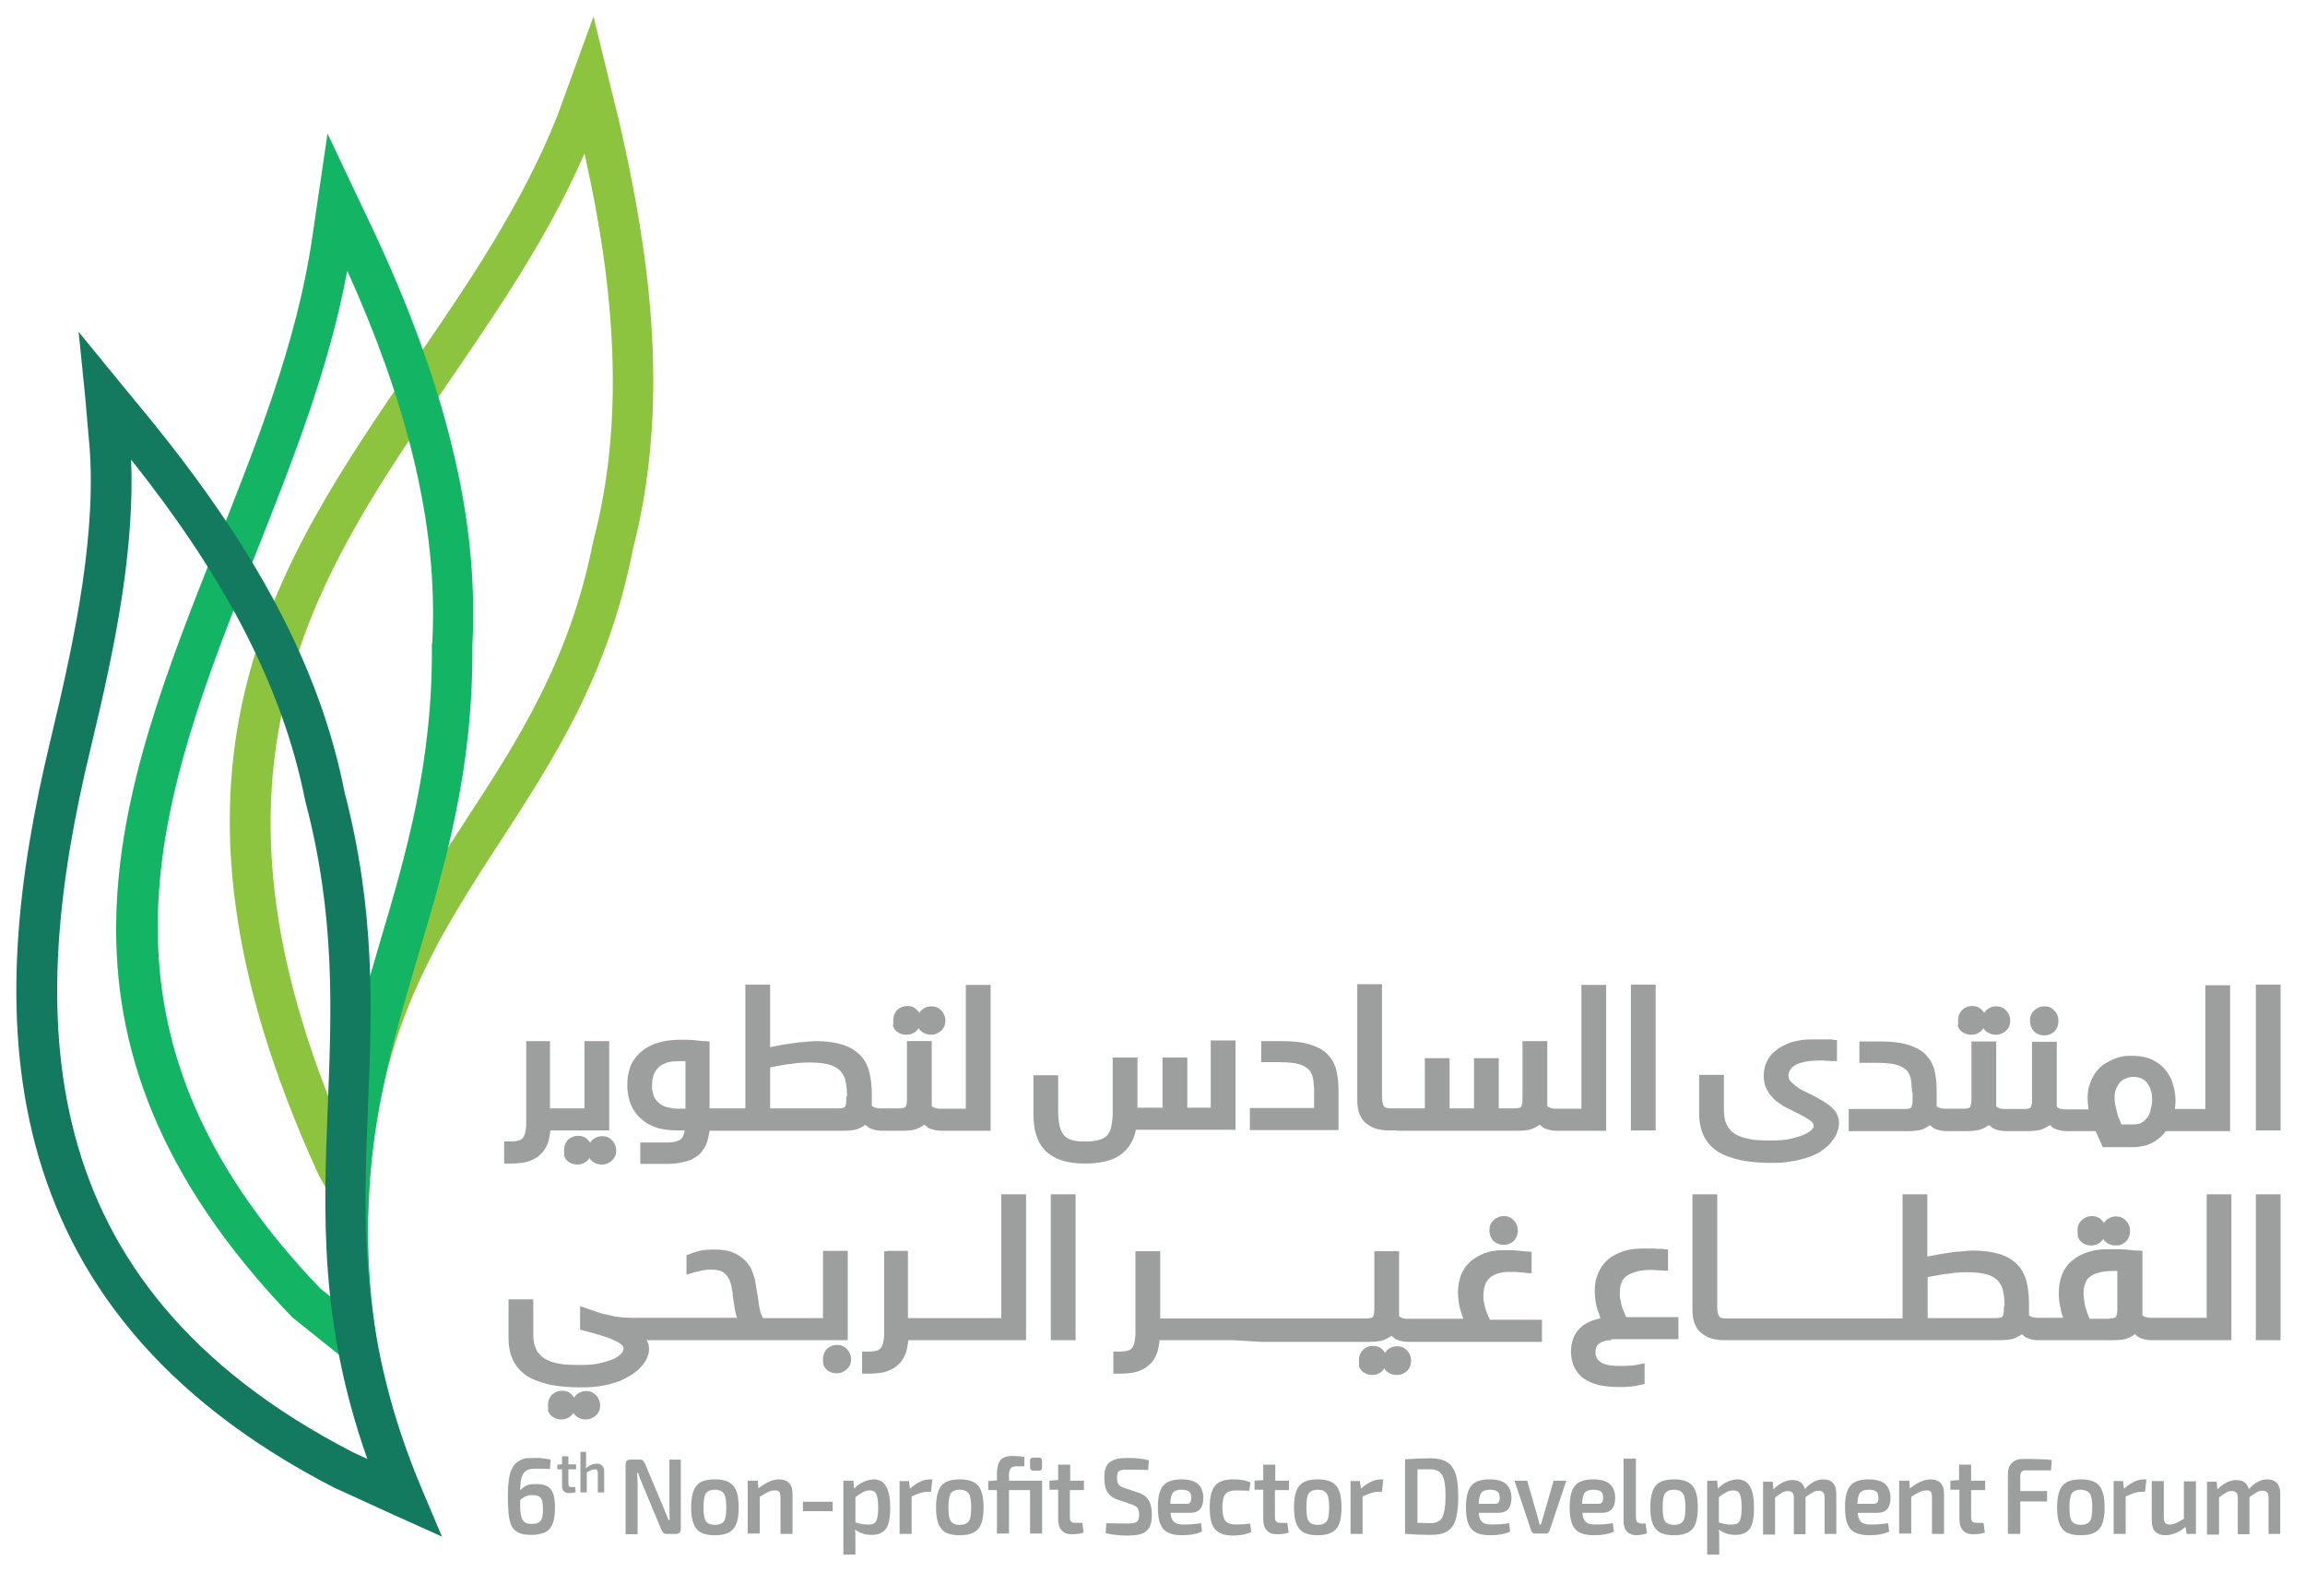
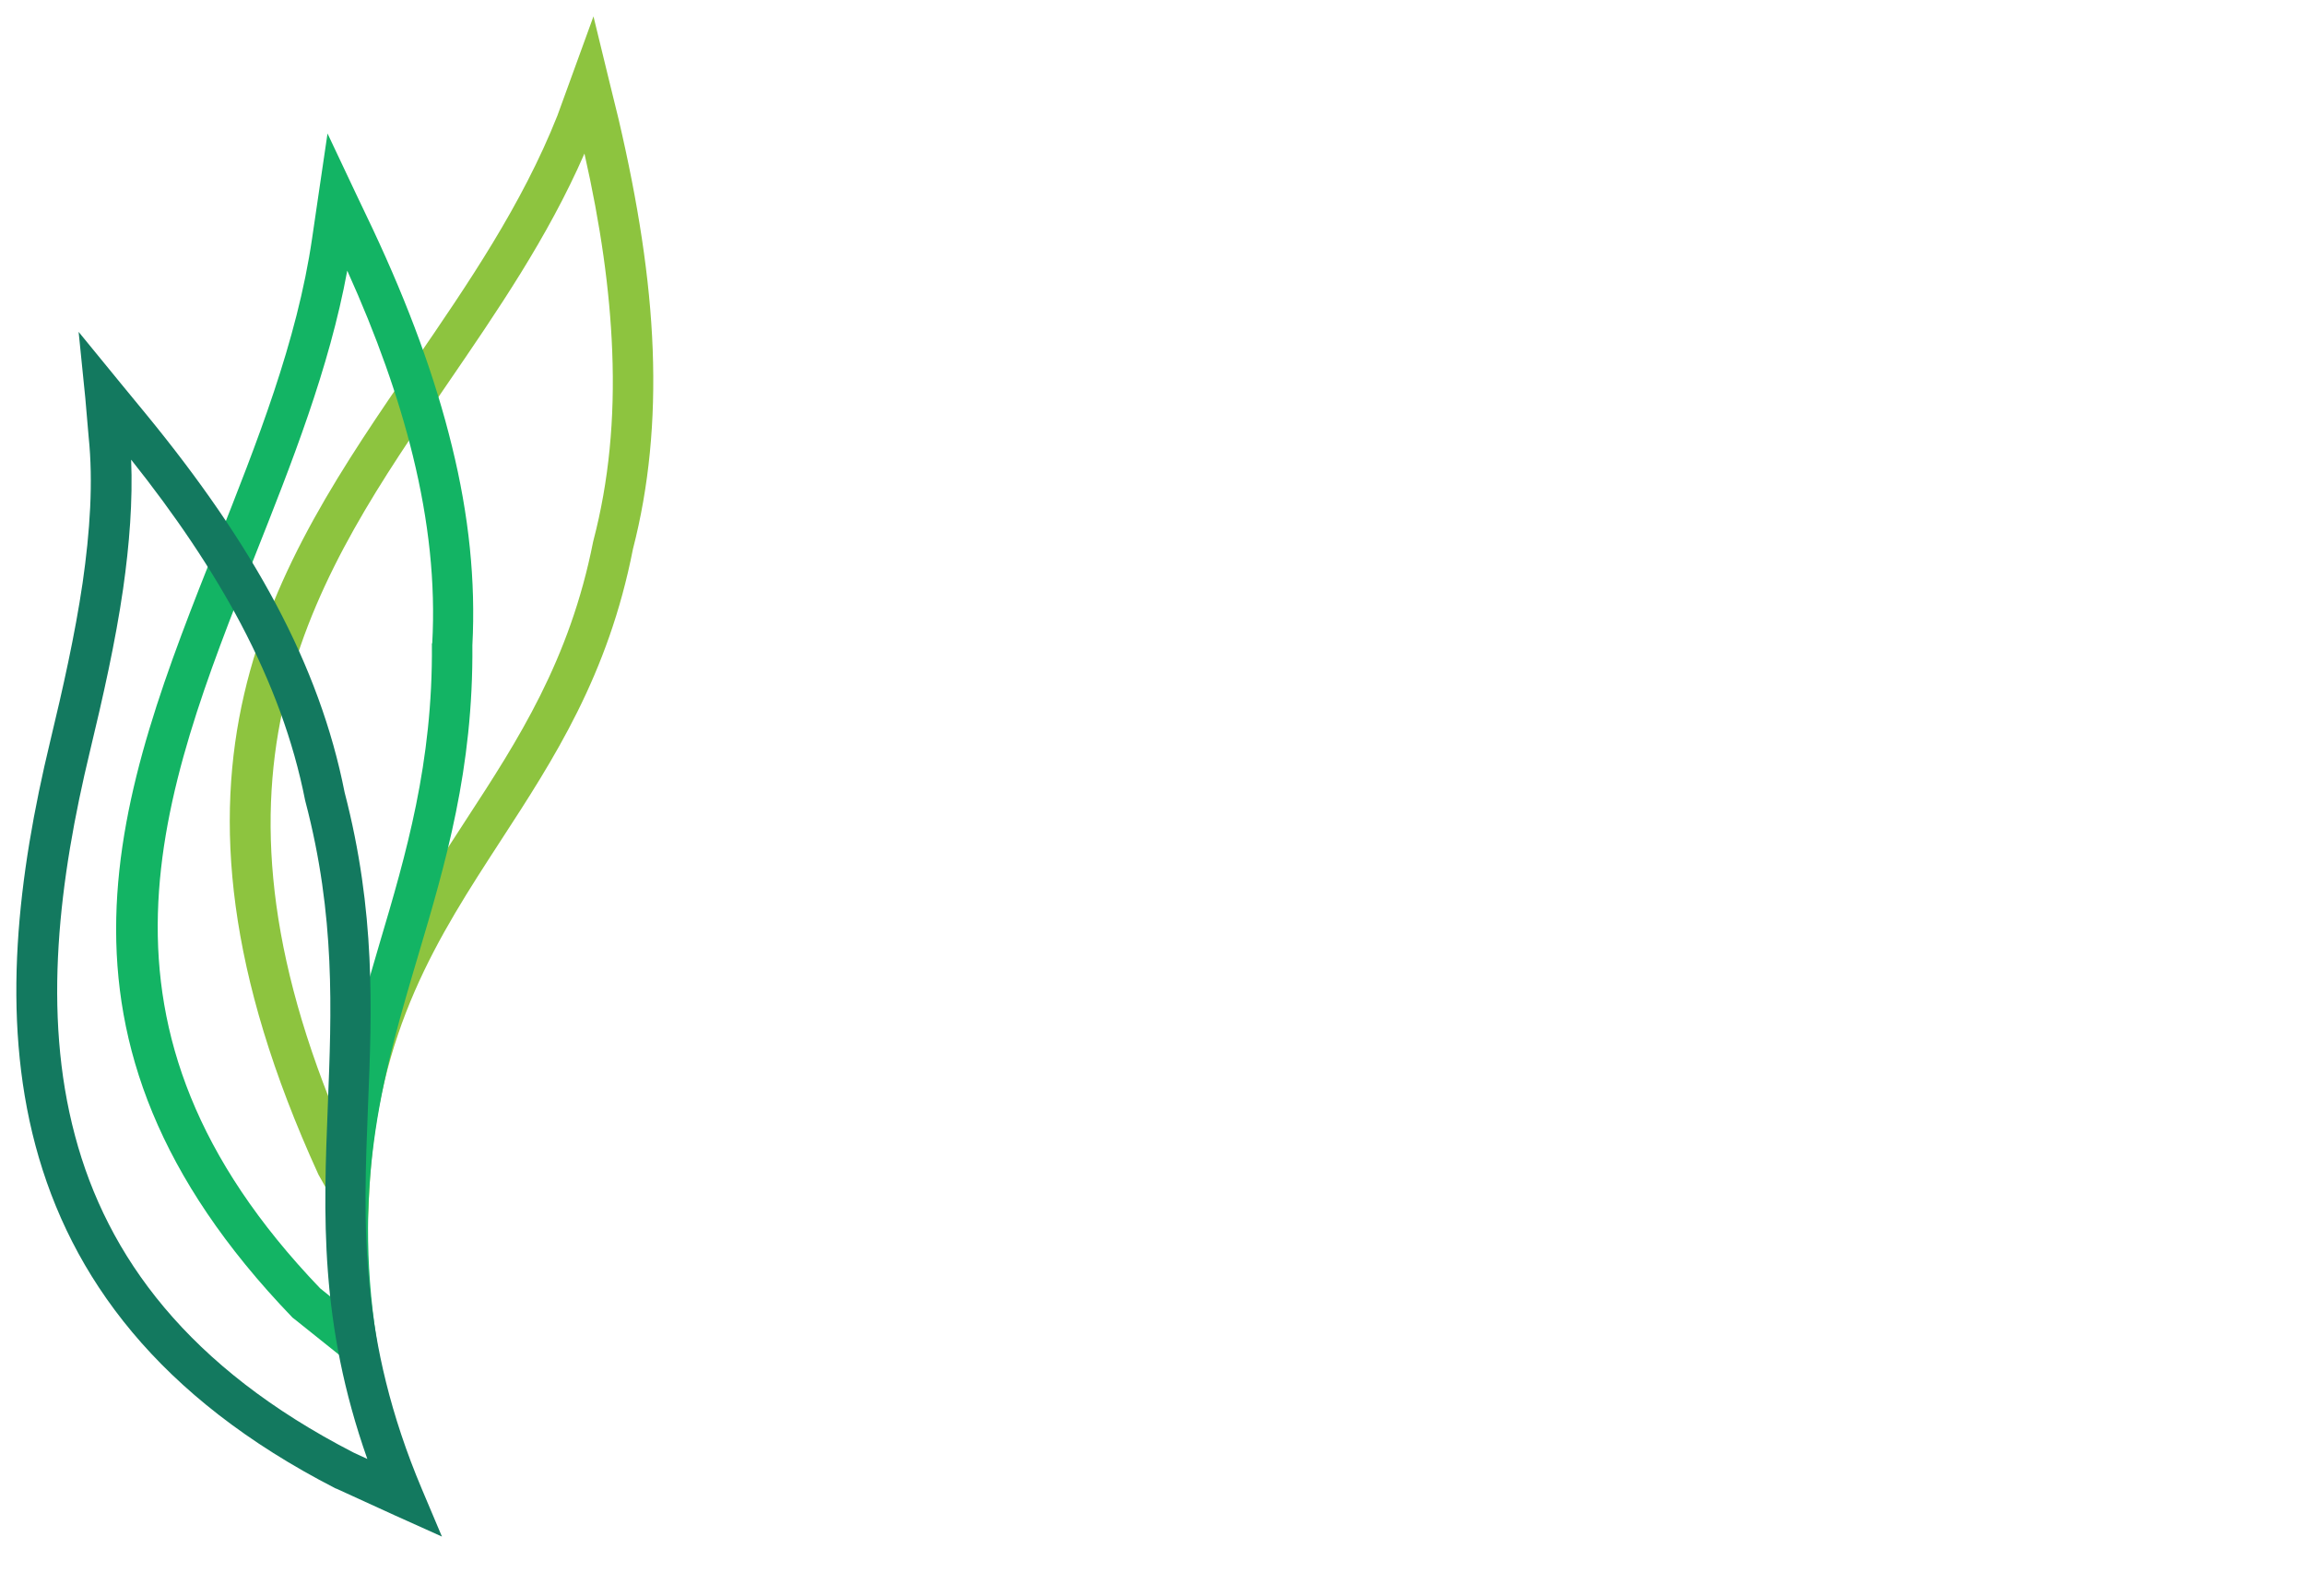
<svg xmlns="http://www.w3.org/2000/svg" xmlns:xlink="http://www.w3.org/1999/xlink" version="1.1" id="Layer_1" x="0px" y="0px" viewBox="0 0 689 477" style="enable-background:new 0 0 689 477;" xml:space="preserve">
  <style type="text/css">
	.st0{clip-path:url(#SVGID_2_);fill:#8DC43F;}
	.st1{clip-path:url(#SVGID_2_);fill:#13B464;}
	.st2{clip-path:url(#SVGID_2_);fill:#13795F;}
	.st3{clip-path:url(#SVGID_2_);fill:#9D9E9E;}
</style>
  <g>
    <defs>
      <rect id="SVGID_1_" x="-199" y="-174" width="1152" height="812" />
    </defs>
    <clipPath id="SVGID_2_">
      <use xlink:href="#SVGID_1_" style="overflow:visible;" />
    </clipPath>
    <path class="st0" d="M195.1,104.5c0.8,21.3-1.1,41-5.9,59.6l0,0c-7.4,37.8-23.6,62.7-39.6,87.3c-18.5,28.5-36.8,56.5-39.2,104.2   l-1,20.7l-10.2-18.1l-3.9-6.9l-0.2-0.4c-55-120.5-13.6-181,28.9-242.9c15.9-23.2,32-46.7,42.6-73.4l0,0l4-11l6.8-18.7l4.7,19.3   l2.8,11.4C190.7,60.4,194.3,83.2,195.1,104.5 M177.4,161.5c4.6-17.6,6.4-36.3,5.6-56.5c-0.7-18.3-3.5-37.9-8.3-59.1   c-11,25.2-26.1,47.1-41,68.9c-39,56.9-77.1,112.6-33.2,218.8c6.1-38.3,22.4-63.4,38.9-88.7c15.4-23.6,30.9-47.5,37.9-83   L177.4,161.5z" />
    <path class="st1" d="M135.1,133.4c5.1,20.7,7.1,40.3,6.1,59.5c0.3,37-8,65.1-16.2,92.7c-10,33.7-19.8,66.8-12.4,115l2.3,15.2   l-12-9.6l-15-12l-0.4-0.3l-0.2-0.2C6.5,309.7,35.4,236.7,65,162.1c11.8-29.8,23.8-60,28.3-90.9L95,59.6l2.9-19.7l8.5,18l5,10.5   C122.2,91.4,130.1,112.9,135.1,133.4 M129.2,192.3c1-18-1-36.5-5.8-56.1c-4.3-17.5-10.8-35.8-19.6-55.3   c-5.4,29.3-16.6,57.5-27.7,85.5C48,237.5,20.6,306.8,95.7,385.1l3.1,2.5c-3.9-42.8,5.3-73.8,14.6-105.4c8-26.9,16-54.2,15.7-89.5   V192.3z" />
    <path class="st2" d="M82.5,180.6c10,18.8,16.8,37.4,20.5,56.2l0,0c9.3,35.8,8.2,65,7,93.8c-1.4,35.2-2.8,69.7,16.1,114.5l6,14.2   l-14-6.3l-17.5-8l-0.3-0.1c-53-27.2-79.2-63.2-89.7-102.5c-10.4-39-5.2-80.9,4.4-120.8c3.8-15.8,7.4-31.8,9.7-47.4   c2.2-15.3,3.2-30.1,1.8-43.6h0L25.5,119l-2-19.8l12.6,15.4l7.4,9C59.6,143.2,72.6,162,82.5,180.6 M91.2,239.2   c-3.5-17.7-9.9-35.1-19.3-52.9c-8.5-16-19.4-32.2-32.7-48.9c0.5,12.3-0.5,25.3-2.4,38.6c-2.3,15.9-6,32.3-9.9,48.5   c-9.2,38.2-14.3,78.2-4.5,114.9c9.6,36.2,33.9,69.4,83.3,94.8l0,0l4.1,1.9C95.4,395.3,96.7,363,98,330.2c1.1-28,2.3-56.4-6.7-90.6   L91.2,239.2z" />
-     <path class="st3" d="M321.5,358.3v41v1.3h-1.3h-4.8h-1.3v-1.3v-41V357h1.3h4.8h1.3V358.3z M265.3,373.9h4.8h1.3v1.3v18.8h4l0,0   l0.2,0l0.3,0l0,0h8.4l0,0l0.2,0l0,0h0l0,0l0.2,0l0,0h8.4l0,0l0.2,0l0,0h0l0,0l0.2,0l0,0h5.8v-35.7V357h1.3h4.8h1.3v1.3v41v1.3h-1.3   h-11.8l0,0l-0.2,0l-0.2,0l0,0h-8.4l0,0l-0.2,0l-0.2,0l0,0h-8.4l0,0l-0.2,0l-0.2,0l0,0h-4.1c0,0.3-0.1,0.7-0.1,1l0,0   c-0.1,0.7-0.3,1.4-0.4,2.1c-0.2,0.7-0.5,1.3-0.8,2c-0.3,0.6-0.7,1.2-1.2,1.7c-0.5,0.5-1,1-1.6,1.4c-0.6,0.4-1.3,0.7-2,1   c-0.8,0.3-1.6,0.5-2.5,0.6c-0.9,0.1-1.9,0.2-2.9,0.2h-1h-1.3v-1.3v-4V404h1.3h0.6c1,0,1.9-0.1,2.5-0.3v0c0.6-0.2,1-0.5,1.2-0.8   c0.3-0.4,0.6-1,0.7-1.7c0.2-0.8,0.3-1.7,0.3-2.8v-23.1v-1.3H265.3z M246,406.3c0-0.6,0.1-1.1,0.3-1.7l0,0c0.2-0.5,0.5-1,0.9-1.4v0   c0.4-0.4,0.9-0.7,1.4-0.9h0c0.5-0.2,1.1-0.3,1.6-0.3c1.2,0,2.2,0.4,3,1.3l0,0c0.4,0.4,0.7,0.9,0.9,1.4c0.2,0.5,0.3,1.1,0.3,1.6   c0,1.2-0.4,2.2-1.3,3c-0.4,0.4-0.9,0.7-1.4,0.9c-0.5,0.2-1.1,0.3-1.6,0.3c-0.6,0-1.1-0.1-1.7-0.3l0,0c-0.5-0.2-1-0.5-1.4-0.9   c-0.4-0.4-0.7-0.9-0.9-1.4l0,0C246.1,407.4,246,406.9,246,406.3z M163.8,420c0-0.6,0.1-1.1,0.3-1.7l0,0c0.2-0.5,0.5-1,0.9-1.4v0   c0.4-0.4,0.9-0.7,1.4-0.9h0c0.5-0.2,1.1-0.3,1.6-0.3c1.2,0,2.2,0.4,3,1.3l0,0c0.3,0.3,0.5,0.5,0.6,0.8c0.2-0.3,0.4-0.6,0.6-0.8   c0.4-0.4,0.9-0.7,1.4-0.9h0c0.5-0.2,1.1-0.3,1.6-0.3c1.2,0,2.2,0.4,3,1.3l0,0c0.4,0.4,0.7,0.9,0.9,1.4c0.2,0.5,0.3,1.1,0.3,1.6   c0,1.2-0.4,2.2-1.3,3c-0.4,0.4-0.9,0.7-1.4,0.9c-0.5,0.2-1.1,0.3-1.6,0.3c-0.6,0-1.1-0.1-1.7-0.3l0,0c-0.5-0.2-1-0.5-1.4-0.9   c-0.3-0.3-0.5-0.5-0.6-0.8c-0.2,0.3-0.4,0.6-0.6,0.8c-0.4,0.4-0.9,0.7-1.4,0.9c-0.5,0.2-1.1,0.3-1.6,0.3c-0.6,0-1.1-0.1-1.7-0.3   l0,0c-0.5-0.2-1-0.5-1.4-0.9c-0.4-0.4-0.7-0.9-0.9-1.4l0,0C163.9,421.1,163.8,420.6,163.8,420z M194,403.2c0,0.7-0.1,1.5-0.4,2.2   c-0.2,0.7-0.6,1.4-1.1,2.1v0c-0.5,0.7-1.1,1.3-1.8,2c-0.7,0.6-1.5,1.2-2.3,1.7c-0.9,0.5-1.9,1-2.9,1.5h0c-1.1,0.4-2.2,0.8-3.5,1.1   c-1.3,0.3-2.6,0.6-4.1,0.7c-1.5,0.2-3,0.2-4.6,0.2c-3.4,0-6.3-0.3-8.9-0.8c-2.6-0.6-4.9-1.4-6.7-2.5c-1.9-1.2-3.3-2.8-4.3-4.7   c-0.9-1.9-1.4-4.2-1.4-6.8v-10.2v-1.3h1.3h4.8h1.3v1.3v9.2c0,0.8,0.1,1.6,0.2,2.3c0.1,0.7,0.3,1.3,0.6,1.9c0.2,0.6,0.5,1.1,0.9,1.5   c0.4,0.5,0.8,0.9,1.3,1.2c0.5,0.4,1.1,0.7,1.8,1c0.7,0.3,1.5,0.5,2.4,0.7c0.9,0.2,2,0.4,3.1,0.4c1.1,0.1,2.3,0.1,3.7,0.1   c1.1,0,2.1,0,3.1-0.1c1-0.1,1.9-0.2,2.7-0.4c0.9-0.2,1.6-0.4,2.3-0.6c0.7-0.2,1.3-0.5,1.9-0.7c0.5-0.3,1-0.5,1.4-0.8   c0.4-0.3,0.7-0.6,1-0.9c0.2-0.3,0.4-0.5,0.5-0.8l0,0c0.1-0.2,0.1-0.5,0.1-0.7c0-0.2-0.1-0.4-0.2-0.6c-0.1-0.2-0.4-0.5-0.7-0.7   c-0.4-0.3-0.8-0.6-1.4-0.8c-0.5-0.3-1.1-0.5-1.7-0.8c-0.6-0.2-1.3-0.5-2-0.7c-0.7-0.2-1.4-0.5-2.1-0.6c-0.9-0.3-1.6-0.5-2.1-0.6   c-0.7-0.2-1.3-0.4-1.9-0.5l-0.9-0.3v-1v-4.2v-1.8l1.7,0.6c1.2,0.4,2.3,0.8,3.5,1.2c1.1,0.4,2.3,0.7,3.4,0.9   c1.1,0.3,2.2,0.5,3.2,0.6c1,0.1,2.1,0.2,3.1,0.2h6l0,0l0.2,0l0.3,0l0,0h8.4l0,0l0.2,0l0.2,0l0,0h16.7c-0.2-0.5-0.3-1.1-0.5-1.7   c-0.1-0.6-0.2-1.3-0.3-1.9c-0.1-0.7-0.2-1.3-0.3-1.9c-0.1-0.7-0.2-1.3-0.2-1.8c-0.1-0.6-0.2-1.2-0.3-1.8c-0.1-0.5-0.2-1-0.4-1.5   c-0.1-0.4-0.3-0.9-0.6-1.3c-0.2-0.4-0.4-0.7-0.7-1c-0.3-0.3-0.6-0.6-1-0.8c-0.3-0.2-0.8-0.4-1.3-0.5c-0.5-0.1-1.2-0.2-1.9-0.2   c-0.7,0-1.4,0-1.9,0.1c-0.6,0.1-1.1,0.1-1.6,0.3v0c-0.6,0.1-1.1,0.3-1.4,0.3c-0.4,0.1-0.7,0.2-1,0.3l-1.7,0.5v-1.8V376v-0.8   l0.8-0.3c0.4-0.2,0.9-0.3,1.3-0.5c0.5-0.1,1-0.3,1.7-0.5v0c0.6-0.1,1.3-0.3,2.1-0.3c0.8-0.1,1.5-0.1,2.4-0.1c1.3,0,2.5,0.1,3.6,0.3   c1.1,0.2,2.1,0.6,2.9,1c0.8,0.4,1.5,0.9,2.2,1.5c0.7,0.6,1.2,1.2,1.7,1.9c0.5,0.7,0.8,1.4,1.1,2.2v0c0.3,0.8,0.6,1.6,0.7,2.4   c0.1,0.7,0.3,1.5,0.4,2.3v0c0.1,0.8,0.2,1.5,0.4,2.3c0.1,0.7,0.2,1.5,0.3,2.2c0.1,0.7,0.2,1.4,0.4,2.1v0c0.2,0.9,0.5,1.7,0.9,2.3   h2.7l0,0l0.2,0l0.3,0l0,0h8.4l0,0l0.3,0l0.2,0l0,0h5.8v-18.8v-1.3h1.3h4.8h1.3v1.3v24.1v1.3h-1.3h-11.8l0,0l-0.2,0l-0.2,0l0,0h-8.4   l0,0l-0.2,0l-0.3,0l0,0H204l0,0l-0.2,0l-0.2,0l0,0H195l0,0l-0.3,0l-0.2,0l0,0h-1.2c0.2,0.3,0.3,0.6,0.5,1   C193.9,402.1,194,402.6,194,403.2z M681.7,295.6v41v1.3h-1.3h-4.8h-1.3v-1.3v-41v-1.3h1.3h4.8h1.3V295.6z M637.6,336.1   c0.5,0,1-0.1,1.4-0.1v0c0.4-0.1,0.8-0.2,1.1-0.4c0.3-0.2,0.7-0.4,1-0.7c0.3-0.3,0.5-0.6,0.8-0.9c0.2-0.3,0.5-0.7,0.6-1.1   c0.2-0.4,0.3-0.8,0.4-1.3c0.1-0.5,0.2-1,0.3-1.4c0.1-0.4,0.1-0.9,0.1-1.4c0-1.1-0.1-2.1-0.4-2.9c-0.2-0.8-0.6-1.6-1.1-2.2v0   c-0.4-0.6-1-1-1.6-1.3c-0.7-0.3-1.5-0.5-2.4-0.5c-0.7,0-1.5,0.1-2.2,0.4c-0.3,0.1-0.6,0.3-0.9,0.4h0c-0.3,0.2-0.6,0.4-0.8,0.6   c-0.5,0.5-0.9,1.2-1.3,2c-0.2,0.4-0.3,0.9-0.4,1.3c-0.1,0.5-0.1,1.1-0.1,1.7c0,0.5,0,0.9,0.1,1.3c0,0.4,0.1,0.8,0.2,1.2   c0.1,0.4,0.2,0.8,0.3,1.2c0.1,0.4,0.2,0.8,0.3,1.2c0.1,0.4,0.2,0.7,0.4,1.1l0,0c0.1,0.4,0.3,0.7,0.4,1c0.1,0.3,0.2,0.6,0.4,0.8   H637.6z M606.8,305c0-1.2,0.4-2.2,1.3-3l0,0c0.4-0.4,0.9-0.7,1.4-0.9c0.5-0.2,1.1-0.3,1.6-0.3c1.2,0,2.2,0.4,3,1.3v0   c0.4,0.4,0.7,0.9,0.9,1.4l0,0c0.2,0.5,0.3,1.1,0.3,1.7c0,0.6-0.1,1.1-0.3,1.7l0,0c-0.2,0.5-0.5,1-0.9,1.4c-0.4,0.4-0.9,0.7-1.4,0.9   l0,0c-0.5,0.2-1.1,0.3-1.7,0.3c-0.6,0-1.1-0.1-1.6-0.3c-0.5-0.2-1-0.5-1.4-0.9c-0.4-0.4-0.7-0.9-0.9-1.4v0   C606.9,306.1,606.8,305.6,606.8,305z M585.3,305c0-0.6,0.1-1.1,0.3-1.7l0,0c0.2-0.5,0.5-1,0.9-1.4v0c0.4-0.4,0.9-0.7,1.4-0.9h0   c0.5-0.2,1.1-0.3,1.6-0.3c1.2,0,2.2,0.4,3,1.3v0c0.3,0.3,0.5,0.5,0.6,0.8c0.2-0.3,0.4-0.6,0.6-0.8v0c0.4-0.4,0.9-0.7,1.4-0.9h0   c0.5-0.2,1.1-0.3,1.6-0.3c1.2,0,2.2,0.4,3,1.3l0,0c0.4,0.4,0.7,0.9,0.9,1.4c0.2,0.5,0.3,1.1,0.3,1.6c0,1.2-0.4,2.2-1.3,3l0,0   c-0.4,0.4-0.9,0.7-1.4,0.9h0c-0.5,0.2-1.1,0.3-1.6,0.3c-0.6,0-1.1-0.1-1.7-0.3l0,0c-0.5-0.2-1-0.5-1.4-0.9   c-0.3-0.3-0.5-0.5-0.6-0.8c-0.2,0.3-0.4,0.6-0.6,0.8c-0.4,0.4-0.9,0.7-1.4,0.9l0,0c-0.5,0.2-1.1,0.3-1.7,0.3   c-0.6,0-1.1-0.1-1.7-0.3l0,0c-0.5-0.2-1-0.5-1.4-0.9c-0.4-0.4-0.7-0.9-0.9-1.4l0,0C585.4,306.1,585.3,305.6,585.3,305z    M578.8,330.7L578.8,330.7L578.8,330.7L578.8,330.7z M571.5,326.5c0-0.7,0-1.4-0.1-2c0-0.6-0.1-1.3-0.2-1.8c-0.1-0.5-0.2-1-0.4-1.4   c-0.2-0.4-0.4-0.8-0.7-1.2l0,0c-0.3-0.3-0.6-0.6-1.1-0.9c-0.5-0.3-1-0.6-1.7-0.8c-0.6-0.2-1.4-0.4-2.4-0.5c-1-0.1-2.1-0.2-3.3-0.2   h-4.5h-1.3v-1.3v-3.8v-1.3h1.3h4.9c3.3,0,6.1,0.3,8.3,1c1.1,0.3,2.1,0.8,3,1.2c0.9,0.5,1.7,1.1,2.3,1.7l0,0   c0.6,0.7,1.2,1.4,1.6,2.1c0.4,0.8,0.8,1.6,1,2.5v0c0.2,0.9,0.4,1.8,0.5,2.7c0.1,0.9,0.2,1.9,0.2,3v5.2c0.1,0,0.1,0.1,0.2,0.1l0,0   c0.1,0.1,0.2,0.1,0.3,0.2l0,0c0.1,0.1,0.3,0.1,0.5,0.2v0c0.2,0,0.4,0.1,0.5,0.1c0.2,0,0.4,0.1,0.6,0.1c0.1,0,0.3,0,0.4,0h1l0,0   l0.3,0l0.3,0l0,0h4c0.6,0,1.1-0.1,1.5-0.2c0.2-0.1,0.4-0.2,0.4-0.3c0.1-0.2,0.2-0.5,0.3-0.9c0.1-0.5,0.1-1.1,0.1-1.8v-15.6v-1.3   h1.3h4.8h1.3v1.3v18.1c0.1,0.1,0.1,0.1,0.2,0.2c0.1,0.1,0.2,0.1,0.3,0.2h0c0.2,0.1,0.3,0.1,0.5,0.2v0c0.2,0,0.3,0.1,0.5,0.1h0   c0.2,0,0.4,0.1,0.5,0.1c0.1,0,0.3,0,0.4,0h1.5l0,0l0.2,0l0.3,0l0,0h4c0.6,0,1.1-0.1,1.5-0.2c0.2-0.1,0.4-0.2,0.4-0.3   c0.1-0.2,0.2-0.5,0.3-0.9c0.1-0.5,0.1-1.1,0.1-1.8v-15.6v-1.3h1.3h4.8h1.3v1.3v18.1c0.1,0.1,0.1,0.1,0.2,0.2   c0.1,0.1,0.2,0.1,0.3,0.2h0c0.2,0.1,0.3,0.1,0.5,0.2v0c0.2,0,0.3,0.1,0.5,0.1h0c0.2,0,0.4,0.1,0.5,0.1c0.1,0,0.3,0,0.4,0h1.5l0,0   l0.2,0l0,0h0l0,0l0.2,0l0,0h5.2c0-0.3-0.1-0.6-0.1-0.8c-0.1-0.8-0.2-1.6-0.2-2.5c0-0.8,0.1-1.7,0.2-2.5c0.1-0.8,0.4-1.6,0.7-2.4   c0.3-0.8,0.7-1.5,1.1-2.2c0.4-0.7,1-1.3,1.5-1.9c0.6-0.6,1.2-1.1,1.9-1.5c0.7-0.4,1.5-0.8,2.3-1.2h0c0.8-0.3,1.7-0.6,2.7-0.8   c0.9-0.2,1.9-0.2,3-0.2c2.4,0,4.4,0.4,6,1.2c0.8,0.4,1.6,0.9,2.2,1.4c0.7,0.5,1.3,1.1,1.8,1.8c0.5,0.6,0.9,1.3,1.3,2   c0.4,0.7,0.7,1.5,0.9,2.3c0.2,0.8,0.4,1.5,0.5,2.3c0.1,0.8,0.2,1.5,0.2,2.2c0,0.9-0.1,1.9-0.2,2.7h2.9l0,0l0.2,0l0,0h0l0,0l0.2,0   l0,0h5.8v-35.7v-1.3h1.3h4.8h1.3v1.3v41v1.3h-1.3h-11.9l0,0l-0.2,0l-0.2,0l0,0h-5.6c-0.4,0.6-0.9,1.1-1.4,1.6v0   c-0.7,0.6-1.4,1.2-2.3,1.7c-0.9,0.5-1.8,0.9-2.8,1.1c-1,0.2-2.1,0.4-3.2,0.4h-8.4h-0.8l-0.3-0.8l-0.4-0.9l0,0l-0.5-1.1l0,0   c-0.1-0.3-0.3-0.7-0.6-1.3l-0.3-0.7h-7.1l0,0l-0.2,0l-0.2,0l0,0h-1c-1.3,0-2.4-0.2-3.4-0.6c-0.6-0.2-1.1-0.6-1.5-1l0,0   c-0.1-0.1-0.2-0.2-0.3-0.2c-0.4,0.3-0.9,0.6-1.5,0.9l0,0c-0.6,0.3-1.4,0.6-2.2,0.7c-0.8,0.1-1.7,0.2-2.8,0.2h-5l0,0l-0.2,0l-0.3,0   l0,0h-1c-1.3,0-2.4-0.2-3.4-0.6c-0.5-0.2-1.1-0.6-1.5-1l0,0c-0.1-0.1-0.2-0.2-0.3-0.2c-0.4,0.3-0.9,0.6-1.5,0.9l0,0   c-0.6,0.3-1.4,0.6-2.2,0.7c-0.8,0.1-1.7,0.2-2.8,0.2h-5l0,0l-0.2,0l0,0h0l0,0l-0.2,0l0,0h-0.6c-1.3,0-2.4-0.2-3.4-0.6l0,0   c-0.6-0.2-1.1-0.6-1.5-1c-0.1-0.1-0.2-0.1-0.2-0.2c-0.4,0.3-0.9,0.6-1.4,0.9c-0.6,0.3-1.3,0.6-2.2,0.7c-0.8,0.1-1.7,0.2-2.8,0.2   h-16.6h-1.3v-1.3v-4v-1.3h1.3h15.5c0.6,0,1.1-0.1,1.5-0.2c0.2-0.1,0.4-0.2,0.4-0.3c0.1-0.2,0.2-0.5,0.3-0.9v0   c0.1-0.5,0.1-1.1,0.1-1.8V326.5z M542.1,336.5c0-0.5-0.2-1-0.7-1.3v0c-0.3-0.3-0.7-0.6-1.1-0.8c-0.4-0.3-0.9-0.6-1.4-0.8   c-0.5-0.3-1.1-0.6-1.7-0.9c-0.6-0.3-1.2-0.6-1.8-0.9l0,0c-0.7-0.3-1.4-0.7-2-1c-0.6-0.4-1.2-0.8-1.8-1.2l0,0   c-0.6-0.4-1.2-0.9-1.7-1.5c-0.5-0.5-1-1.1-1.4-1.8c-0.4-0.7-0.8-1.4-1-2.3c-0.2-0.8-0.3-1.7-0.3-2.6c0-0.6,0.1-1.2,0.2-1.9   c0.1-0.6,0.3-1.2,0.6-1.9l0,0c0.3-0.6,0.7-1.3,1.1-1.9v0c0.4-0.6,1-1.1,1.6-1.6v0c0.6-0.5,1.3-1,2.1-1.4h0c0.8-0.4,1.6-0.8,2.5-1.1   c0.9-0.3,2-0.5,3.1-0.7c1.1-0.2,2.4-0.2,3.7-0.2c0.3,0,0.7,0,1.3,0h0l0.8,0h0l0.8,0h0l0.8,0v0l0.8,0v0c0.3,0,0.6,0,0.7,0   c0.2,0,0.5,0,0.6,0.1l1.2,0.1v1.2v3.8v1.3h-1.3c-0.2,0-0.5,0-0.9-0.1c-0.1,0-0.3,0-0.5,0h0l-0.5,0h0l-1.1-0.1l-0.4,0v0l-0.3,0v0   c-3.4,0-6,0.5-7.5,1.4c-0.7,0.4-1.2,0.9-1.5,1.4v0c-0.3,0.5-0.5,1.1-0.5,1.7c0,0.4,0.1,0.7,0.2,1c0.1,0.3,0.3,0.6,0.6,0.9l0,0   c0.3,0.3,0.7,0.7,1.1,1c0.4,0.3,0.9,0.6,1.4,1l0,0c0.6,0.3,1.1,0.7,1.7,0.9c0.6,0.3,1.2,0.6,1.8,0.9l0,0c0.6,0.3,1.3,0.6,1.9,1   c0.6,0.3,1.2,0.7,1.8,1h0c0.6,0.4,1.1,0.8,1.7,1.2c0.5,0.4,1,0.9,1.4,1.3c0.5,0.5,0.8,1.1,1.1,1.8c0.2,0.6,0.4,1.3,0.4,2   c0,0.9-0.1,1.7-0.4,2.5c-0.2,0.8-0.6,1.6-1.1,2.3c-0.5,0.7-1,1.4-1.7,2.1v0c-0.7,0.6-1.4,1.2-2.3,1.8c-1.7,1.1-3.9,1.9-6.4,2.5   c-1.2,0.3-2.6,0.5-4,0.7c-1.5,0.2-3,0.2-4.6,0.2c-3.4,0-6.3-0.3-8.9-0.8c-2.6-0.6-4.9-1.4-6.7-2.5c-1.9-1.2-3.3-2.8-4.3-4.7   c-0.9-1.9-1.4-4.2-1.4-6.8v-10.2v-1.3h1.3h4.8h1.3v1.3v9.2c0,0.8,0.1,1.6,0.2,2.3c0.1,0.7,0.3,1.3,0.6,1.9c0.2,0.6,0.5,1.1,0.9,1.5   c0.4,0.5,0.8,0.9,1.3,1.2l0,0c0.5,0.4,1.1,0.7,1.9,1c0.7,0.3,1.5,0.5,2.4,0.7c0.9,0.2,2,0.4,3.1,0.4c1.1,0.1,2.3,0.1,3.7,0.1   c1.1,0,2.1,0,3.1-0.1l0,0c1-0.1,1.9-0.2,2.7-0.4c0.8-0.2,1.6-0.4,2.3-0.6c0.7-0.2,1.3-0.5,1.9-0.7c0.5-0.3,1-0.5,1.4-0.8l0,0   c0.4-0.3,0.7-0.5,0.9-0.8c0.2-0.3,0.4-0.5,0.5-0.7v0C542.1,336.9,542.1,336.7,542.1,336.5z M494.9,295.6v41v1.3h-1.3h-4.8h-1.3   v-1.3v-41v-1.3h1.3h4.8h1.3V295.6z M417.5,337.9l-0.3,0l0,0H415c-1.3,0-2.5-0.2-3.6-0.5c-1.1-0.3-2.1-0.9-3-1.6   c-0.9-0.7-1.6-1.7-2.1-3v0c-0.4-1.2-0.6-2.5-0.6-4.1v-33.2v-1.3h1.3h4.8h1.3v1.3v32.5c0,0.6,0.1,1.2,0.2,1.7c0.1,0.4,0.2,0.7,0.4,1   c0.1,0.1,0.3,0.3,0.5,0.4c0.4,0.1,0.9,0.2,1.6,0.2h1.5l0,0l0.2,0l0.3,0l0,0h8.1v-13.7v-1.3h1.3h4.8h1.3v1.3v13.7h7.3v-13.7v-1.3   h1.3h4.8h1.3v1.3v13.7h4.8c0.6,0,1.1-0.1,1.5-0.2c0.2-0.1,0.4-0.2,0.4-0.3c0.1-0.2,0.2-0.5,0.3-0.9c0.1-0.5,0.1-1.1,0.1-1.8v-15.6   v-1.3h1.3h4.8h1.3v1.3v18.1c0.1,0.1,0.1,0.1,0.2,0.2c0.1,0.1,0.2,0.1,0.3,0.2h0c0.2,0.1,0.3,0.1,0.5,0.2v0c0.2,0,0.3,0.1,0.5,0.1h0   c0.2,0,0.4,0.1,0.5,0.1c0.1,0,0.3,0,0.4,0h1.5l0,0l0.2,0l0.3,0l0,0h5.8v-35.7v-1.3h1.3h4.8h1.3v1.3v41v1.3h-1.3h-11.8l0,0l-0.2,0   l-0.3,0l0,0h-1.1c-1.3,0-2.4-0.2-3.4-0.6c-0.6-0.2-1.1-0.6-1.5-1l0,0c-0.1-0.1-0.2-0.2-0.3-0.2c-0.4,0.3-0.9,0.6-1.5,0.9l0,0   c-0.6,0.3-1.4,0.6-2.2,0.7c-0.8,0.1-1.7,0.2-2.8,0.2h-36l0,0L417.5,337.9z M377,316.3v-3.8v-1.3h1.3h4.9c3.3,0,6.1,0.3,8.3,1   c1.1,0.3,2.1,0.8,3,1.2c0.9,0.5,1.7,1.1,2.3,1.7l0,0c0.6,0.7,1.2,1.4,1.6,2.1c0.4,0.8,0.8,1.6,1,2.5v0c0.2,0.9,0.4,1.8,0.5,2.7   c0.1,0.9,0.2,1.9,0.2,3v11.1v1.3h-1.3h-23.9h-1.3v-1.3v-4v-1.3h1.3h17.9v-4.9c0-0.7,0-1.4-0.1-2c0-0.6-0.1-1.3-0.2-1.8   c-0.1-0.5-0.2-1-0.4-1.4c-0.2-0.4-0.4-0.8-0.7-1.2l0,0c-0.3-0.3-0.6-0.6-1.1-0.9c-0.5-0.3-1-0.6-1.7-0.8c-0.6-0.2-1.4-0.4-2.4-0.5   c-1-0.1-2.1-0.2-3.3-0.2h-4.5H377V316.3z M339.5,337.9c-0.3,1.5-0.8,2.8-1.5,3.9c-0.8,1.4-1.9,2.6-3.2,3.5l0,0   c-1.3,0.9-2.8,1.5-4.6,1.9c-1.7,0.4-3.7,0.6-5.9,0.6c-2.7,0-5-0.3-7-1c-1-0.3-1.9-0.7-2.7-1.2c-0.8-0.5-1.6-1.1-2.2-1.7   c-0.6-0.7-1.2-1.4-1.6-2.2c-0.5-0.8-0.8-1.7-1.1-2.6c-0.3-0.9-0.5-1.9-0.6-2.9c-0.1-1-0.2-2.1-0.2-3.3v-10.2v-1.3h1.3h4.8h1.3v1.3   v9.2c0,1.7,0.1,3.2,0.4,4.5c0.1,0.6,0.3,1.1,0.5,1.6c0.2,0.4,0.5,0.8,0.7,1.2v0c0.6,0.7,1.3,1.2,2.3,1.5h0c0.5,0.2,1.1,0.3,1.8,0.4   c0.7,0.1,1.5,0.1,2.3,0.1c0.9,0,1.7,0,2.4-0.1v0c0.7-0.1,1.4-0.2,1.9-0.4c0.5-0.1,1-0.3,1.4-0.6c0.4-0.2,0.7-0.5,1-0.8   c0.3-0.3,0.5-0.7,0.7-1.1c0.2-0.4,0.4-0.9,0.5-1.5c0.1-0.6,0.2-1.3,0.3-2c0.1-0.7,0.1-1.5,0.1-2.5v-14.8v-1.3h1.3h4.8h1.3v1.3v13.7   h7.5v-13.7v-1.3h1.3h4.8h1.3v1.3v13.7h7v-18.8v-1.3h1.3h4.8h1.3v1.3v24.1v1.3H368H339.5z M267,305c0-0.6,0.1-1.1,0.3-1.7l0,0   c0.2-0.5,0.5-1,0.9-1.4v0c0.4-0.4,0.9-0.7,1.4-0.9h0c0.5-0.2,1.1-0.3,1.6-0.3c1.2,0,2.2,0.4,3,1.3v0c0.3,0.3,0.5,0.5,0.6,0.8   c0.2-0.3,0.4-0.6,0.6-0.8c0.4-0.4,0.9-0.7,1.4-0.9h0c0.5-0.2,1.1-0.3,1.6-0.3c1.2,0,2.2,0.4,3,1.3l0,0c0.4,0.4,0.7,0.9,0.9,1.4   c0.2,0.5,0.3,1.1,0.3,1.6c0,1.2-0.4,2.2-1.3,3c-0.4,0.4-0.9,0.7-1.4,0.9c-0.5,0.2-1.1,0.3-1.6,0.3c-0.6,0-1.1-0.1-1.7-0.3l0,0   c-0.5-0.2-1-0.5-1.4-0.9c-0.3-0.3-0.5-0.5-0.6-0.8c-0.2,0.3-0.4,0.6-0.6,0.8c-0.4,0.4-0.9,0.7-1.4,0.9l0,0   c-0.5,0.2-1.1,0.3-1.7,0.3c-0.6,0-1.1-0.1-1.7-0.3l0,0c-0.5-0.2-1-0.5-1.4-0.9c-0.4-0.4-0.7-0.9-0.9-1.4l0,0   C267.1,306.1,267,305.6,267,305z M253.2,327.7c0-1.8-0.2-3.4-0.5-4.7c-0.1-0.6-0.3-1.1-0.6-1.6c-0.3-0.5-0.6-0.9-0.9-1.3   c-0.4-0.4-0.8-0.7-1.3-1c-0.5-0.3-1.1-0.6-1.8-0.8c-0.7-0.2-1.5-0.4-2.4-0.5c-0.9-0.1-2-0.2-3.1-0.2c-0.6,0-1.2,0-1.7,0   c-0.6,0-1.2,0.1-1.8,0.1c-0.5,0-1.1,0.1-1.8,0.2c-0.6,0.1-1.2,0.2-1.8,0.2l0,0c-0.5,0.1-1.1,0.2-1.8,0.3v0   c-0.6,0.1-1.2,0.2-1.7,0.3c-0.6,0.1-1.1,0.2-1.5,0.3v0l-0.3,0.1v12.2h20.5c0.6,0,1.1-0.1,1.5-0.2c0.2-0.1,0.4-0.2,0.4-0.3   c0.1-0.2,0.2-0.5,0.3-0.9h0c0.1-0.5,0.1-1.1,0.1-1.8V327.7z M194.9,324.5c0,0.7,0,1.3,0.2,1.9v0c0.1,0.5,0.2,1,0.4,1.4l0,0   c0.2,0.4,0.4,0.8,0.7,1.1c0.3,0.3,0.5,0.6,0.9,0.9l0,0c0.3,0.3,0.7,0.5,1.1,0.7c0.4,0.2,0.9,0.4,1.4,0.5c0.5,0.1,1.1,0.2,1.7,0.3   c0.6,0.1,1.2,0.1,1.9,0.1h1.7v-14.2l-0.2,0v0l-0.5,0v0c-0.6,0-1.1,0-1.6,0c-0.6,0-1.1,0.1-1.7,0.1v0c-0.5,0.1-1.1,0.2-1.5,0.3   c-0.5,0.2-1,0.4-1.4,0.6l0,0c-0.4,0.2-0.8,0.5-1.2,0.9c-0.4,0.4-0.7,0.8-1,1.3l0,0c-0.3,0.5-0.5,1-0.6,1.7   C195,322.7,194.9,323.5,194.9,324.5z M212.1,337.9c0,0.4-0.1,0.8-0.2,1.1c-0.1,0.8-0.3,1.5-0.5,2.2l0,0c-0.2,0.7-0.5,1.4-0.9,2v0   c-0.4,0.6-0.8,1.2-1.3,1.7c-0.5,0.5-1.1,0.9-1.8,1.3c-0.6,0.4-1.4,0.7-2.2,0.9l0,0c-0.8,0.2-1.6,0.4-2.6,0.6h0c-1,0.1-2,0.2-3,0.2   h-6.9h-1.3v-1.3v-3.8v-1.3h1.3h6.9c1.9,0,3.3-0.4,4-1.1c0.4-0.3,0.6-0.8,0.8-1.4l0,0c0.1-0.3,0.2-0.7,0.3-1.1h-1.9   c-1.6,0-3-0.1-4.2-0.3c-1.3-0.2-2.5-0.5-3.5-1c-1-0.4-1.9-0.9-2.6-1.5c-0.8-0.6-1.5-1.2-2.1-1.9c-1.1-1.4-1.9-2.8-2.3-4.5   c-0.4-1.5-0.6-3-0.6-4.3c0-1,0.1-2,0.2-2.9h0c0.2-0.9,0.4-1.8,0.7-2.6c0.3-0.8,0.7-1.6,1.3-2.4c0.5-0.7,1.1-1.4,1.8-2v0   c0.7-0.6,1.5-1.2,2.3-1.6c0.9-0.5,1.8-0.9,2.9-1.2c1-0.3,2.2-0.6,3.4-0.7c1.2-0.2,2.6-0.2,3.9-0.2c0.5,0,1,0,1.6,0   c0.5,0,1.2,0.1,1.8,0.1l1.8,0.2c0.6,0.1,1.2,0.1,1.7,0.1l1.2,0.1v1.2v18.8h4l0,0l0.3,0l0.3,0l0,0h6.1v-35.7v-1.3h1.3h4.8h1.3v1.3   V313l1.6-0.3h0c0.6-0.1,1.3-0.2,2-0.4c0.7-0.1,1.3-0.2,2-0.3c0.7-0.1,1.4-0.2,2.1-0.3c0.6-0.1,1.3-0.2,2.1-0.2   c0.7-0.1,1.4-0.1,2-0.2h0c0.7,0,1.3-0.1,1.8-0.1c1.6,0,3.1,0.1,4.5,0.3c1.4,0.2,2.6,0.5,3.7,0.8v0c1.1,0.4,2.1,0.8,3,1.4l0,0   c0.9,0.6,1.7,1.2,2.3,1.9c0.7,0.7,1.2,1.5,1.6,2.3v0c0.4,0.8,0.8,1.8,1,2.7c0.2,0.9,0.4,1.9,0.5,2.9c0.1,1,0.2,2.1,0.2,3.1v3.9   c0.1,0.1,0.1,0.1,0.2,0.2h0c0.1,0.1,0.2,0.1,0.3,0.2c0.1,0.1,0.3,0.1,0.5,0.2l0,0c0.2,0,0.4,0.1,0.5,0.1v0c0.2,0,0.4,0.1,0.6,0.1   c0.1,0,0.3,0,0.4,0h1.1l0,0l0.3,0l0.3,0l0,0h4c0.6,0,1.1-0.1,1.5-0.2c0.2-0.1,0.4-0.2,0.4-0.3c0.1-0.2,0.2-0.5,0.3-0.9h0   c0.1-0.5,0.1-1.1,0.1-1.8v-15.6v-1.3h1.3h4.8h1.3v1.3v18.1c0.1,0.1,0.1,0.1,0.2,0.2c0.1,0.1,0.2,0.1,0.3,0.2h0   c0.2,0.1,0.3,0.1,0.5,0.2v0c0.2,0,0.3,0.1,0.5,0.1h0c0.2,0,0.4,0.1,0.5,0.1c0.1,0,0.3,0,0.4,0h1.5l0,0l0.2,0l0.3,0l0,0h5.8v-35.7   v-1.3h1.3h4.8h1.3v1.3v41v1.3h-1.3h-11.8l0,0l-0.2,0l-0.3,0l0,0h-1c-1.3,0-2.4-0.2-3.4-0.6c-0.6-0.2-1.1-0.6-1.5-1l0,0   c-0.1-0.1-0.2-0.2-0.3-0.2c-0.4,0.3-0.9,0.6-1.5,0.9l0,0c-0.6,0.3-1.4,0.6-2.2,0.7c-0.8,0.1-1.7,0.2-2.8,0.2h-5l0,0l-0.2,0l0,0h0   l0,0l-0.2,0l0,0h-0.6c-1.3,0-2.4-0.2-3.4-0.6l0,0c-0.6-0.2-1.1-0.6-1.5-1c-0.1-0.1-0.2-0.1-0.2-0.2c-0.4,0.3-0.9,0.6-1.5,0.9l0,0   c-0.6,0.3-1.3,0.6-2.2,0.7c-0.8,0.1-1.7,0.2-2.8,0.2h-35.1l0,0l-0.2,0l0,0h0l0,0l-0.2,0l0,0H212.1z M168.6,343.8   c0-0.6,0.1-1.1,0.3-1.7l0,0c0.2-0.5,0.5-1,0.9-1.4v0c0.4-0.4,0.9-0.7,1.4-0.9h0c0.5-0.2,1.1-0.3,1.6-0.3c1.2,0,2.2,0.4,3,1.3l0,0   c0.3,0.3,0.5,0.5,0.6,0.8c0.2-0.3,0.4-0.6,0.6-0.8c0.4-0.4,0.9-0.7,1.4-0.9h0c0.5-0.2,1.1-0.3,1.6-0.3c1.2,0,2.2,0.4,3,1.3l0,0   c0.4,0.4,0.7,0.9,0.9,1.4c0.2,0.5,0.3,1.1,0.3,1.6c0,1.2-0.4,2.2-1.3,3c-0.4,0.4-0.9,0.7-1.4,0.9c-0.5,0.2-1.1,0.3-1.6,0.3   c-0.6,0-1.1-0.1-1.7-0.3l0,0c-0.5-0.2-1-0.5-1.4-0.9c-0.3-0.3-0.5-0.5-0.6-0.8c-0.2,0.3-0.4,0.6-0.6,0.8c-0.4,0.4-0.9,0.7-1.4,0.9   c-0.5,0.2-1.1,0.3-1.6,0.3c-0.6,0-1.1-0.1-1.7-0.3l0,0c-0.5-0.2-1-0.5-1.4-0.9c-0.4-0.4-0.7-0.9-0.9-1.4l0,0   C168.7,344.9,168.6,344.3,168.6,343.8z M681.7,358.3v41v1.3h-1.3h-4.8h-1.3v-1.3v-41V357h1.3h4.8h1.3V358.3z M621,367.7   c0-1.2,0.4-2.2,1.3-3l0,0c0.4-0.4,0.9-0.7,1.4-0.9c0.5-0.2,1.1-0.3,1.6-0.3c1.2,0,2.2,0.4,3,1.3c0.3,0.3,0.5,0.5,0.6,0.8   c0.2-0.3,0.4-0.6,0.6-0.8v0c0.4-0.4,0.9-0.7,1.4-0.9h0c0.5-0.2,1.1-0.3,1.6-0.3c1.2,0,2.2,0.4,3,1.3v0c0.4,0.4,0.7,0.9,0.9,1.4l0,0   c0.2,0.5,0.3,1.1,0.3,1.7c0,0.6-0.1,1.1-0.3,1.7l0,0c-0.2,0.5-0.5,1-0.9,1.4c-0.4,0.4-0.9,0.7-1.4,0.9l0,0   c-0.5,0.2-1.1,0.3-1.7,0.3c-0.6,0-1.1-0.1-1.7-0.3l0,0c-0.5-0.2-1-0.5-1.4-0.9c-0.2-0.2-0.5-0.5-0.6-0.8c-0.2,0.3-0.4,0.6-0.6,0.8   c-0.4,0.4-0.9,0.7-1.4,0.9l0,0c-0.5,0.2-1.1,0.3-1.7,0.3c-0.6,0-1.1-0.1-1.6-0.3c-0.5-0.2-1-0.5-1.4-0.9c-0.4-0.4-0.7-0.9-0.9-1.4   v0C621.1,368.8,621,368.3,621,367.7z M630.6,394.1c0.6,0,1.1-0.1,1.5-0.2c0.2-0.1,0.4-0.2,0.4-0.3c0.1-0.2,0.2-0.5,0.3-0.9v0   c0.1-0.5,0.1-1.1,0.1-1.8v-11c-0.3,0-0.5,0-0.8,0c-1.7,0-3.1,0.1-4.3,0.4c-1.2,0.3-2.1,0.6-2.9,1.2c-0.7,0.5-1.2,1.1-1.5,1.9   c-0.4,0.9-0.6,1.9-0.6,3.2c0,0.3,0,0.7,0.1,1.1v0c0,0.5,0.1,1,0.2,1.8c0.1,0.6,0.3,1.4,0.6,2.3c0.2,0.7,0.5,1.5,0.9,2.4H630.6z    M599.2,390.4c0-1.8-0.2-3.4-0.5-4.7c-0.1-0.6-0.3-1.1-0.6-1.6c-0.3-0.5-0.6-0.9-0.9-1.3c-0.4-0.4-0.8-0.7-1.3-1   c-0.5-0.3-1.1-0.6-1.8-0.8c-0.7-0.2-1.5-0.4-2.4-0.5c-0.9-0.1-2-0.2-3.1-0.2c-0.6,0-1.2,0-1.7,0c-0.6,0-1.2,0.1-1.8,0.1   c-0.5,0-1.1,0.1-1.8,0.2c-0.6,0.1-1.2,0.2-1.8,0.2l0,0c-0.5,0.1-1.1,0.2-1.8,0.3v0c-0.6,0.1-1.2,0.2-1.7,0.3   c-0.6,0.1-1.1,0.2-1.5,0.3v0l-0.3,0.1v12.2h20.5c0.6,0,1.1-0.1,1.5-0.2c0.2-0.1,0.4-0.2,0.4-0.3c0.1-0.2,0.2-0.5,0.3-0.9   c0.1-0.5,0.1-1.1,0.1-1.8V390.4z M606.5,393.4L606.5,393.4L606.5,393.4L606.5,393.4z M517.7,400.6l-0.3,0h-2.2   c-1.3,0-2.5-0.2-3.6-0.5c-1.1-0.3-2.1-0.9-3-1.6c-0.9-0.7-1.6-1.7-2.1-3v0c-0.4-1.2-0.6-2.5-0.6-4.1v-33.2V357h1.3h4.8h1.3v1.3   v32.5c0,0.6,0.1,1.2,0.2,1.7c0.1,0.4,0.2,0.7,0.4,1c0.1,0.1,0.3,0.3,0.5,0.4c0.4,0.1,0.9,0.2,1.6,0.2h1.5l0.3,0l0.3,0h8.4l0.2,0h0   l0.3,0h8.4l0.2,0h0l0.3,0h8.4l0.2,0h0l0.3,0h8.4l0.2,0h0l0.3,0h8.4l0.2,0h0l0.3,0h6.1v-35.7V357h1.3h4.8h1.3v1.3v17.3l1.6-0.3h0   c0.6-0.1,1.3-0.2,2-0.4c0.7-0.1,1.3-0.2,2-0.3c0.7-0.1,1.4-0.2,2.1-0.3c0.6-0.1,1.3-0.2,2.1-0.2c0.7-0.1,1.4-0.1,2-0.2h0   c0.7,0,1.3-0.1,1.8-0.1c1.6,0,3.1,0.1,4.5,0.3c1.4,0.2,2.6,0.5,3.7,0.8v0c1.1,0.4,2.1,0.8,3,1.4l0,0c0.9,0.6,1.7,1.2,2.3,1.9   c0.7,0.7,1.2,1.5,1.6,2.3v0c0.4,0.8,0.8,1.8,1,2.7c0.2,0.9,0.4,1.9,0.5,2.9c0.1,1,0.2,2.1,0.2,3.1v3.9c0.1,0.1,0.1,0.1,0.2,0.2   c0.1,0.1,0.2,0.1,0.3,0.2c0.1,0.1,0.3,0.1,0.5,0.2l0,0c0.2,0,0.4,0.1,0.5,0.1v0c0.2,0,0.4,0.1,0.6,0.1c0.1,0,0.3,0,0.4,0h1.1l0.3,0   l0.3,0h6c-0.1-0.2-0.1-0.4-0.2-0.6c-0.3-0.8-0.5-1.6-0.6-2.4c-0.2-0.8-0.3-1.6-0.4-2.3c-0.1-0.8-0.1-1.5-0.1-2.2   c0-0.9,0.1-1.8,0.2-2.7c0.2-0.9,0.4-1.7,0.7-2.5c0.3-0.8,0.7-1.6,1.2-2.3c0.5-0.7,1-1.4,1.7-1.9c1.3-1.2,2.9-2.1,4.8-2.7   c1-0.3,2-0.6,3.1-0.7c1.1-0.2,2.3-0.2,3.5-0.2c0.8,0,1.6,0,2.5,0c0.8,0,1.6,0.1,2.2,0.1c0.7,0.1,1.4,0.1,2,0.2   c0.7,0.1,1.3,0.1,1.9,0.1l1.2,0.1v1.2v18.1c0.1,0.1,0.1,0.1,0.2,0.1l0,0c0.1,0.1,0.2,0.1,0.3,0.2h0c0.2,0.1,0.3,0.1,0.5,0.2   c0.2,0,0.4,0.1,0.5,0.1h0c0.2,0,0.4,0.1,0.5,0.1c0.1,0,0.3,0,0.4,0h1.5l0.3,0l0.3,0h8.4l0.2,0h0l0.3,0h5.8v-35.7V357h1.3h4.8h1.3   v1.3v41v1.3h-1.3h-11.9l-0.2,0l-0.3,0h-8.4l-0.3,0l-0.3,0h-1c-1.3,0-2.4-0.2-3.4-0.6c-0.6-0.2-1.1-0.6-1.5-1l0,0l-0.2-0.2   c-0.4,0.3-0.9,0.6-1.5,0.9l0,0c-0.6,0.3-1.4,0.6-2.2,0.7c-0.8,0.1-1.7,0.2-2.8,0.2h-21l-0.3,0l-0.3,0h-0.6c-1.3,0-2.4-0.2-3.4-0.6   l0,0c-0.6-0.2-1.1-0.6-1.5-1c-0.1-0.1-0.2-0.1-0.2-0.2c-0.4,0.3-0.9,0.6-1.5,0.9l0,0c-0.6,0.3-1.3,0.6-2.2,0.7   c-0.8,0.1-1.7,0.2-2.8,0.2h-35.1l-0.2,0l-0.3,0h-8.4l-0.2,0l-0.3,0h-8.4l-0.2,0l-0.3,0h-8.4l-0.2,0l-0.3,0H527l-0.2,0l-0.3,0H518   L517.7,400.6z M481.6,400.6c-0.8,0-1.5,0.1-2.1,0.3c-0.6,0.2-1.1,0.4-1.5,0.7l0,0c-0.4,0.3-0.6,0.6-0.8,1c-0.2,0.4-0.3,1-0.3,1.6   c0,0.4,0,0.7,0.1,1h0c0.1,0.3,0.2,0.5,0.3,0.7v0c0.1,0.2,0.3,0.5,0.5,0.7l0,0c0.2,0.2,0.5,0.4,0.7,0.6l0,0c0.6,0.4,1.3,0.6,2.1,0.8   c0.5,0.1,0.9,0.2,1.4,0.2c0.4,0,0.9,0.1,1.5,0.1v0l1,0h0c0.3,0,0.6,0,0.9,0l1.6-0.1c0.2,0,0.5,0,0.7,0h0c0.2,0,0.4,0,0.7-0.1v0   l0.8-0.1v0l0.9-0.2l1.5-0.3v1.5v3.7v1l-1,0.2c-0.8,0.2-1.4,0.3-2,0.4c-0.6,0.1-1.2,0.2-1.8,0.2c-0.5,0-1,0.1-1.5,0.1   c-0.6,0-1,0-1.4,0c-4.8,0-8.3-0.9-10.7-2.7c-1.2-0.9-2.1-2.1-2.7-3.4c-0.6-1.3-0.9-2.8-0.9-4.5c0-2.9,0.9-5.3,2.8-7.1   c0.9-0.9,2.1-1.6,3.4-2.1c0.8-0.3,1.7-0.6,2.6-0.7l-0.1-0.4c-0.2-0.7-0.5-1.5-0.8-2.3c-0.3-0.9-0.5-1.8-0.6-2.7   c-0.1-0.9-0.2-1.9-0.2-2.9c0-0.8,0.1-1.7,0.2-2.5c0.1-0.8,0.4-1.6,0.7-2.4c0.3-0.8,0.7-1.5,1.1-2.2l0,0c0.5-0.7,1-1.3,1.6-1.9   c0.6-0.6,1.3-1.1,2.1-1.5c0.8-0.5,1.6-0.8,2.6-1.2h0c0.9-0.3,2-0.6,3.1-0.7c1.1-0.2,2.3-0.2,3.5-0.2c0.3,0,0.7,0,1.3,0h0l0.8,0h0   l0.8,0h0l0.8,0.1v0l0.8,0v0c0.3,0,0.6,0,0.7,0c0.2,0,0.5,0,0.6,0.1l1.2,0.1v1.2v3.8v1.3h-1.3c-0.2,0-0.5,0-0.9-0.1   c-0.1,0-0.3,0-0.5,0l-0.5,0h0l-1.1-0.1l-0.4,0v0l-0.3,0v0c-1.5,0-2.9,0.1-4.1,0.4c-1.1,0.3-2.1,0.7-3,1.2c-0.7,0.5-1.3,1.1-1.7,1.9   c-0.4,0.9-0.6,2-0.6,3.3c0,0.4,0,0.7,0,1.1c0,0.4,0.1,0.7,0.2,1.1c0.1,0.4,0.1,0.7,0.2,1.1c0.1,0.4,0.2,0.7,0.3,1.1l0,0   c0.1,0.4,0.3,0.8,0.4,1l0,0c0.1,0.3,0.3,0.7,0.4,1h0l0.4,0.9l0,0l0,0h14.3h1.3v1.3v4v1.3h-1.3H481.6z M445.2,367.7   c0-1.2,0.4-2.2,1.3-3l0,0c0.4-0.4,0.9-0.7,1.4-0.9c0.5-0.2,1.1-0.3,1.6-0.3c1.2,0,2.2,0.4,3,1.3c0.4,0.4,0.7,0.9,0.9,1.4   c0.2,0.5,0.3,1.1,0.3,1.6c0,0.6-0.1,1.1-0.3,1.7l0,0c-0.2,0.5-0.5,1-0.9,1.4c-0.4,0.4-0.9,0.7-1.4,0.9l0,0   c-0.5,0.2-1.1,0.3-1.7,0.3c-0.6,0-1.1-0.1-1.6-0.3c-0.5-0.2-1-0.5-1.4-0.9c-0.4-0.4-0.7-0.9-0.9-1.4v0   C445.3,368.8,445.2,368.3,445.2,367.7z M406.2,406.5c0-0.6,0.1-1.1,0.3-1.6c0.2-0.5,0.5-1,0.9-1.4v0c0.4-0.4,0.9-0.7,1.4-0.9h0   c0.5-0.2,1.1-0.3,1.6-0.3c1.2,0,2.2,0.4,3,1.3l0,0c0.3,0.3,0.5,0.5,0.6,0.8c0.2-0.3,0.4-0.6,0.6-0.8v0c0.4-0.4,0.9-0.7,1.4-0.9h0   c0.5-0.2,1.1-0.3,1.6-0.3c1.2,0,2.2,0.4,3,1.3c0.4,0.4,0.7,0.9,0.9,1.4c0.2,0.5,0.3,1.1,0.3,1.6c0,0.6-0.1,1.1-0.3,1.7l0,0   c-0.2,0.5-0.5,1-0.9,1.4c-0.4,0.4-0.9,0.7-1.4,0.9l0,0c-0.5,0.2-1.1,0.3-1.7,0.3c-0.6,0-1.1-0.1-1.7-0.3l0,0   c-0.5-0.2-1-0.5-1.4-0.9c-0.2-0.2-0.5-0.5-0.6-0.8c-0.2,0.3-0.4,0.6-0.6,0.8l0,0c-0.4,0.4-0.9,0.7-1.4,0.9h0   c-0.5,0.2-1.1,0.3-1.6,0.3c-0.6,0-1.1-0.1-1.7-0.3l0,0c-0.5-0.2-1-0.5-1.4-0.9c-0.4-0.4-0.7-0.9-0.9-1.4l0,0   C406.3,407.6,406.2,407.1,406.2,406.5z M368.6,400.6l-0.2,0h0v0h0v0h0l0,0l0,0h0l-0.1,0l0,0h-8.4l0,0l-0.2,0l-0.2,0l0,0h-8.4l0,0   l-0.2,0l-0.2,0l0,0h-4.1c0,0.3-0.1,0.7-0.1,1l0,0c-0.1,0.7-0.3,1.4-0.4,2.1c-0.2,0.7-0.5,1.3-0.8,2c-0.3,0.6-0.7,1.2-1.2,1.7   c-0.5,0.5-1,1-1.6,1.4c-0.6,0.4-1.3,0.7-2,1c-0.8,0.3-1.6,0.5-2.5,0.6c-0.9,0.1-1.9,0.2-2.9,0.2h-1h-1.3v-1.3v-4V404h1.3h0.6   c1,0,1.9-0.1,2.5-0.3v0c0.6-0.2,1-0.5,1.2-0.8c0.3-0.4,0.6-1,0.7-1.7c0.2-0.8,0.3-1.7,0.3-2.8v-23.1v-1.3h1.3h4.8h1.3v1.3v18.8h4   l0,0l0.2,0l0.3,0l0,0h8.4l0,0l0.2,0l0,0h0l0,0l0.2,0l0,0h8.4l0,0l0.2,0h0l0,0h0v0h0v0l0,0l0.2,0l0,0h8.4l0.2,0h0l0.3,0h8.4l0.2,0h0   l0.3,0h8.4l0.2,0h0l0.3,0h8.4l0.2,0h0l0.3,0h4c0.6,0,1.1-0.1,1.5-0.2c0.2-0.1,0.4-0.2,0.4-0.3c0.1-0.2,0.2-0.5,0.3-0.9   c0.1-0.5,0.1-1.1,0.1-1.8v-15.6v-1.3h1.3h4.8h1.3v1.3v18.1c0.1,0.1,0.1,0.1,0.2,0.2c0.1,0.1,0.2,0.1,0.3,0.2h0   c0.2,0.1,0.3,0.1,0.5,0.2v0c0.2,0,0.3,0.1,0.5,0.1h0c0.2,0,0.4,0.1,0.5,0.1c0.1,0,0.3,0,0.4,0h1.5l0.3,0l0.3,0h8.4l0.3,0l0.2,0h5.8   c-0.3-0.7-0.5-1.6-0.8-2.4c-0.3-0.9-0.5-1.8-0.6-2.7h0c-0.1-0.9-0.2-1.9-0.2-2.8c0-0.8,0.1-1.7,0.2-2.5c0.1-0.8,0.4-1.6,0.6-2.4   c0.3-0.8,0.7-1.5,1.1-2.2c0.4-0.7,1-1.3,1.6-1.9c0.6-0.6,1.3-1.1,2-1.5c0.7-0.4,1.5-0.8,2.4-1.2c0.9-0.3,1.8-0.6,2.9-0.7   c1-0.2,2.1-0.2,3.3-0.2c0.5,0,1.1,0,1.8,0h0c0.6,0,1.2,0.1,1.9,0.1h0l1.7,0.2h0l1.3,0.1l1.2,0.1v1.2v3.8v1.4l-1.4-0.1l-0.9-0.1h0   l-1.3-0.1c-0.5-0.1-1-0.1-1.6-0.1c-0.5,0-1.1,0-1.8,0c-0.5,0-1,0-1.5,0.1c-0.5,0.1-1,0.2-1.4,0.3c-0.4,0.1-0.9,0.3-1.3,0.5   c-0.4,0.2-0.8,0.4-1.1,0.7c-0.6,0.5-1.2,1.2-1.5,2v0c-0.2,0.4-0.3,0.9-0.4,1.4c-0.1,0.5-0.2,1.2-0.2,1.9c0,0.4,0,0.7,0,1.1   c0,0.4,0.1,0.7,0.2,1.1c0.1,0.4,0.1,0.7,0.2,1.1h0c0.1,0.4,0.2,0.7,0.3,1.1c0.1,0.4,0.3,0.8,0.4,1c0.1,0.3,0.2,0.6,0.4,1l0,0   l0.4,0.9l0,0l0,0.1h14.3h1.3v1.3v4v1.3h-1.3h-28l-0.2,0l-0.3,0h-8.4l-0.3,0l-0.3,0h-1c-1.3,0-2.4-0.2-3.4-0.6   c-0.6-0.2-1.1-0.6-1.5-1l0,0c-0.1-0.1-0.2-0.2-0.3-0.2c-0.4,0.3-0.9,0.6-1.5,0.9l0,0c-0.6,0.3-1.4,0.6-2.2,0.7   c-0.8,0.1-1.7,0.2-2.8,0.2h-5l-0.2,0l-0.3,0h-8.4l-0.2,0l-0.3,0h-8.4l-0.2,0l-0.3,0h-8.4l-0.2,0l-0.3,0L368.6,400.6L368.6,400.6z    M158.3,311.2h4.8h1.3v1.3v18.8h4l0,0l0.3,0l0.2,0l0,0h5.8v-18.8v-1.3h1.3h4.8h1.3v1.3v24.1v1.3h-1.3h-11.8l0,0l-0.2,0l-0.2,0l0,0   h-4.1c0,0.3-0.1,0.7-0.1,1l0,0c-0.1,0.7-0.3,1.4-0.4,2.1c-0.2,0.7-0.5,1.3-0.8,1.9c-0.3,0.6-0.7,1.2-1.2,1.7c-0.5,0.5-1,1-1.6,1.4   c-0.6,0.4-1.3,0.7-2,1c-0.8,0.3-1.6,0.5-2.5,0.6c-0.9,0.1-1.9,0.2-2.9,0.2h-1h-1.3v-1.3v-4v-1.3h1.3h0.6c1,0,1.9-0.1,2.5-0.3v0   c0.6-0.2,1-0.5,1.2-0.8c0.3-0.4,0.6-1,0.7-1.7c0.2-0.8,0.3-1.7,0.3-2.8v-23.1v-1.3H158.3z" />
-     <path class="st3" d="M677.7,442.2c1.3,0,2.3,0.4,2.9,1.1c0.7,0.8,1,1.8,1,3.3v11.9h-3.5v-10.7c0-0.8-0.1-1.4-0.4-1.7   c-0.3-0.3-0.7-0.5-1.4-0.5c-0.6,0-1.1,0.1-1.6,0.4c-0.5,0.3-1.3,0.8-2.3,1.5v11.1h-3.5v-10.7c0-0.8-0.1-1.4-0.4-1.7   c-0.3-0.3-0.7-0.5-1.4-0.5c-0.6,0-1.1,0.1-1.6,0.4c-0.5,0.3-1.3,0.8-2.2,1.5v11.1h-3.6v-15.8h2.9l0.2,2.3c1.9-1.9,3.8-2.8,5.7-2.8   c2,0,3.2,0.9,3.7,2.7C674,443.1,675.9,442.2,677.7,442.2 M656.4,458.5h-2.8l-0.3-2.1c-2,1.7-4.1,2.5-6.1,2.5c-1.3,0-2.3-0.4-3-1.1   c-0.7-0.7-1-1.8-1-3.3v-11.8h3.6v10.7c0,0.8,0.1,1.4,0.4,1.8c0.2,0.3,0.7,0.5,1.4,0.5c0.6,0,1.2-0.1,1.8-0.4   c0.6-0.3,1.4-0.7,2.4-1.3v-11.2h3.6V458.5z M641.2,445.9h-1c-0.6,0-1.3,0.1-2,0.3c-0.7,0.2-1.6,0.6-2.8,1.1v11.2h-3.6v-15.8h2.8   l0.3,2.3c2.1-1.9,4.1-2.8,6-2.8h0.7L641.2,445.9z M622,445.3c-1.3,0-2.2,0.4-2.7,1.1c-0.5,0.7-0.7,2.1-0.7,4.2c0,2,0.2,3.4,0.7,4.1   c0.5,0.7,1.4,1.1,2.7,1.1c1.3,0,2.2-0.4,2.7-1.1c0.5-0.7,0.7-2.1,0.7-4.1c0-2-0.2-3.4-0.7-4.1S623.3,445.3,622,445.3z M622,442.2   c2.6,0,4.4,0.6,5.5,1.9c1.1,1.3,1.6,3.4,1.6,6.5c0,3-0.5,5.2-1.6,6.4c-1.1,1.3-2.9,1.9-5.5,1.9c-2.6,0-4.5-0.6-5.5-1.9   c-1.1-1.3-1.6-3.4-1.6-6.4c0-3,0.5-5.2,1.6-6.5C617.5,442.8,619.4,442.2,622,442.2z M604.6,436.1c4.1,0,6.9,0.1,8.7,0.3l-0.2,3.1   h-7.4c-0.6,0-1.1,0.1-1.4,0.4c-0.3,0.3-0.4,0.8-0.4,1.5v4.3h8v3.1h-8v9.7h-3.7v-18c0-1.4,0.4-2.5,1.2-3.2   C602.2,436.5,603.3,436.1,604.6,436.1z M589.2,442.6h4.2v2.8h-4.2v8c0,0.7,0.1,1.2,0.4,1.4c0.3,0.3,0.7,0.4,1.3,0.4h2l0.4,2.9   c-1,0.4-2.3,0.5-3.7,0.5c-1.3,0-2.2-0.4-2.9-1.2c-0.7-0.8-1-1.9-1-3.4v-8.7H583v-2.7l2.6-0.2v-4.6h3.6V442.6z M577.1,442.2   c1.3,0,2.3,0.4,3,1.1c0.7,0.8,1,1.8,1,3.3v11.9h-3.6v-10.7c0-0.9-0.1-1.5-0.3-1.8c-0.2-0.3-0.6-0.5-1.2-0.5c-0.7,0-1.4,0.1-2,0.4   c-0.7,0.3-1.6,0.8-2.7,1.5v11h-3.6v-15.8h3l0.2,2.3C573.2,443.1,575.2,442.2,577.1,442.2z M558.6,445.3c-1.3,0-2.1,0.3-2.6,0.9   c-0.5,0.6-0.7,1.7-0.8,3.3h5c0.9,0,1.3-0.6,1.3-1.8c0-0.8-0.2-1.5-0.6-1.8C560.5,445.5,559.7,445.3,558.6,445.3z M558.5,442.2   c2.3,0,4,0.5,5,1.4c1,0.9,1.6,2.3,1.6,4.1c0,3-1.3,4.5-3.9,4.5h-5.9c0.1,1.4,0.5,2.3,1.1,2.8c0.6,0.5,1.5,0.7,2.8,0.7   c1.6,0,3.3-0.1,5.2-0.4l0.3,2.5c-1.4,0.7-3.4,1.1-6,1.1c-2.6,0-4.5-0.6-5.6-1.9c-1.1-1.3-1.6-3.4-1.6-6.4c0-3.1,0.5-5.2,1.6-6.5   C554.2,442.8,556,442.2,558.5,442.2z M545,442.2c1.3,0,2.3,0.4,2.9,1.1c0.7,0.8,1,1.8,1,3.3v11.9h-3.5v-10.7c0-0.8-0.1-1.4-0.4-1.7   c-0.3-0.3-0.7-0.5-1.4-0.5c-0.6,0-1.1,0.1-1.6,0.4c-0.5,0.3-1.3,0.8-2.3,1.5v11.1h-3.5v-10.7c0-0.8-0.1-1.4-0.4-1.7   c-0.3-0.3-0.7-0.5-1.4-0.5c-0.6,0-1.1,0.1-1.6,0.4c-0.5,0.3-1.3,0.8-2.2,1.5v11.1H527v-15.8h2.9l0.2,2.3c1.9-1.9,3.8-2.8,5.7-2.8   c2,0,3.2,0.9,3.7,2.7C541.3,443.1,543.1,442.2,545,442.2z M518,445.5c-0.6,0-1.3,0.2-1.9,0.5c-0.6,0.3-1.4,0.8-2.3,1.5v7.6   c0.1,0,0.4,0.1,0.8,0.2c0.4,0.1,0.6,0.2,0.8,0.2c0.2,0,0.4,0.1,0.7,0.1c0.3,0.1,0.6,0.1,0.8,0.1c0.2,0,0.5,0,0.8,0   c0.7,0,1.3-0.1,1.7-0.4c0.4-0.2,0.7-0.7,0.9-1.5c0.2-0.7,0.3-1.8,0.3-3.2c0-2-0.2-3.3-0.6-4.1C519.7,445.8,519,445.5,518,445.5z    M519.4,442.2c3.3,0,4.9,2.8,4.9,8.5c0,3-0.4,5.1-1.3,6.3c-0.9,1.2-2.3,1.8-4.2,1.8c-1.9,0-3.6-0.5-5-1.6c0.1,0.7,0.1,1.8,0.1,3.3   v4.2h-3.6v-22.1h3l0.2,2.4c0.7-0.8,1.6-1.5,2.7-2C517.2,442.5,518.3,442.2,519.4,442.2z M500.4,445.3c-1.3,0-2.2,0.4-2.7,1.1   c-0.5,0.7-0.7,2.1-0.7,4.2c0,2,0.2,3.4,0.7,4.1c0.5,0.7,1.4,1.1,2.7,1.1c1.3,0,2.2-0.4,2.7-1.1c0.5-0.7,0.7-2.1,0.7-4.1   c0-2-0.2-3.4-0.7-4.1C502.6,445.7,501.8,445.3,500.4,445.3z M500.4,442.2c2.6,0,4.4,0.6,5.5,1.9c1.1,1.3,1.6,3.4,1.6,6.5   c0,3-0.5,5.2-1.6,6.4c-1.1,1.3-2.9,1.9-5.5,1.9c-2.6,0-4.5-0.6-5.5-1.9c-1.1-1.3-1.6-3.4-1.6-6.4c0-3,0.5-5.2,1.6-6.5   C496,442.8,497.8,442.2,500.4,442.2z M489,435.9v17.7c0,1.2,0.6,1.8,1.7,1.8h1.2l0.4,2.9c-0.3,0.2-0.8,0.3-1.4,0.4   c-0.6,0.1-1.2,0.2-1.7,0.2c-1.2,0-2.2-0.4-2.9-1.1c-0.7-0.8-1-1.8-1-3.2v-18.6H489z M476.3,445.3c-1.3,0-2.1,0.3-2.6,0.9   c-0.5,0.6-0.7,1.7-0.8,3.3h5c0.9,0,1.3-0.6,1.3-1.8c0-0.8-0.2-1.5-0.6-1.8C478.2,445.5,477.4,445.3,476.3,445.3z M476.2,442.2   c2.3,0,4,0.5,5,1.4c1,0.9,1.6,2.3,1.6,4.1c0,3-1.3,4.5-3.9,4.5H473c0.1,1.4,0.5,2.3,1.1,2.8c0.6,0.5,1.5,0.7,2.8,0.7   c1.6,0,3.3-0.1,5.2-0.4l0.3,2.5c-1.4,0.7-3.4,1.1-6,1.1c-2.6,0-4.5-0.6-5.6-1.9c-1.1-1.3-1.6-3.4-1.6-6.4c0-3.1,0.5-5.2,1.6-6.5   C471.9,442.8,473.7,442.2,476.2,442.2z M468.2,442.6l-5,14.9c-0.2,0.6-0.6,0.9-1.2,0.9h-3.1c-0.6,0-1-0.3-1.2-0.9l-5-14.9h3.8   l3,10.4c0.3,1,0.5,1.9,0.7,2.7h0.4l0.8-2.7l3-10.4H468.2z M445.4,445.3c-1.3,0-2.1,0.3-2.6,0.9c-0.5,0.6-0.7,1.7-0.8,3.3h5   c0.9,0,1.3-0.6,1.3-1.8c0-0.8-0.2-1.5-0.6-1.8C447.2,445.5,446.5,445.3,445.4,445.3z M445.2,442.2c2.3,0,4,0.5,5,1.4   c1,0.9,1.6,2.3,1.6,4.1c0,3-1.3,4.5-3.9,4.5H442c0.1,1.4,0.5,2.3,1.1,2.8c0.6,0.5,1.5,0.7,2.8,0.7c1.6,0,3.3-0.1,5.2-0.4l0.3,2.5   c-1.4,0.7-3.4,1.1-6,1.1c-2.6,0-4.5-0.6-5.6-1.9c-1.1-1.3-1.6-3.4-1.6-6.4c0-3.1,0.5-5.2,1.6-6.5   C440.9,442.8,442.7,442.2,445.2,442.2z M427.6,439.2c-0.5,0-1.2,0-2.1,0c-0.9,0-1.5,0-1.8,0v16c2.3,0,3.6,0.1,3.9,0.1   c1.7,0,2.9-0.6,3.5-1.7c0.6-1.1,1-3.3,1-6.3c0-3.1-0.3-5.2-1-6.3C430.5,439.8,429.3,439.2,427.6,439.2z M427.6,435.9   c2.1,0,3.7,0.4,4.9,1.1c1.2,0.7,2,1.9,2.6,3.5c0.5,1.6,0.8,3.9,0.8,6.9c0,2.9-0.3,5.2-0.8,6.9c-0.5,1.6-1.4,2.8-2.6,3.5   c-1.2,0.7-2.8,1-4.9,1c-2.3,0-4.8-0.1-7.6-0.3v-22.3C422.6,436,425.2,435.9,427.6,435.9z M413.1,445.9h-1c-0.6,0-1.3,0.1-2,0.3   c-0.7,0.2-1.6,0.6-2.8,1.1v11.2h-3.6v-15.8h2.8l0.3,2.3c2.1-1.9,4.1-2.8,6-2.8h0.7L413.1,445.9z M393.9,445.3   c-1.3,0-2.2,0.4-2.7,1.1c-0.5,0.7-0.7,2.1-0.7,4.2c0,2,0.2,3.4,0.7,4.1c0.5,0.7,1.4,1.1,2.7,1.1c1.3,0,2.2-0.4,2.7-1.1   c0.5-0.7,0.7-2.1,0.7-4.1c0-2-0.2-3.4-0.7-4.1C396.1,445.7,395.2,445.3,393.9,445.3z M393.9,442.2c2.6,0,4.4,0.6,5.5,1.9   c1.1,1.3,1.6,3.4,1.6,6.5c0,3-0.5,5.2-1.6,6.4c-1.1,1.3-2.9,1.9-5.5,1.9c-2.6,0-4.5-0.6-5.5-1.9c-1.1-1.3-1.6-3.4-1.6-6.4   c0-3,0.5-5.2,1.6-6.5C389.5,442.8,391.3,442.2,393.9,442.2z M381.1,442.6h4.2v2.8h-4.2v8c0,0.7,0.1,1.2,0.4,1.4   c0.3,0.3,0.7,0.4,1.3,0.4h2l0.4,2.9c-1,0.4-2.3,0.5-3.7,0.5c-1.3,0-2.2-0.4-2.9-1.2c-0.7-0.8-1-1.9-1-3.4v-8.7h-2.6v-2.7l2.6-0.2   v-4.6h3.6V442.6z M368.7,442.2c2,0,3.7,0.3,5.1,0.9l-0.4,2.5c-1,0-2.3-0.1-4-0.1c-1.5,0-2.5,0.4-3.1,1.1c-0.6,0.7-0.9,2-0.9,4   c0,2,0.3,3.3,0.9,4c0.6,0.7,1.6,1.1,3.1,1.1c1.6,0,3-0.1,4.3-0.3l0.3,2.6c-1.5,0.6-3.2,1-5.3,1c-2.6,0-4.4-0.6-5.5-1.9   c-1.1-1.2-1.6-3.4-1.6-6.5c0-3,0.5-5.2,1.6-6.5C364.3,442.8,366.1,442.2,368.7,442.2z M353.2,445.3c-1.3,0-2.1,0.3-2.6,0.9   c-0.5,0.6-0.7,1.7-0.8,3.3h5c0.9,0,1.3-0.6,1.3-1.8c0-0.8-0.2-1.5-0.6-1.8C355.1,445.5,354.3,445.3,353.2,445.3z M353.1,442.2   c2.3,0,4,0.5,5,1.4c1,0.9,1.6,2.3,1.6,4.1c0,3-1.3,4.5-3.9,4.5h-5.9c0.1,1.4,0.5,2.3,1.1,2.8c0.6,0.5,1.5,0.7,2.8,0.7   c1.6,0,3.3-0.1,5.2-0.4l0.3,2.5c-1.4,0.7-3.4,1.1-6,1.1c-2.6,0-4.5-0.6-5.6-1.9c-1.1-1.3-1.6-3.4-1.6-6.4c0-3.1,0.5-5.2,1.6-6.5   C348.8,442.8,350.6,442.2,353.1,442.2z M337,435.8c2.5,0,4.6,0.2,6.4,0.7l-0.2,2.9c-2.2-0.1-4.3-0.1-6-0.1c-0.6,0-1,0-1.3,0   c-0.3,0-0.6,0.1-0.9,0.2c-0.3,0.1-0.5,0.2-0.7,0.4c-0.1,0.2-0.3,0.4-0.3,0.7c-0.1,0.3-0.1,0.7-0.1,1.2c0,0.9,0.2,1.6,0.5,2   c0.3,0.4,0.9,0.7,1.8,1l3.9,1.3c1.6,0.5,2.6,1.3,3.3,2.4c0.6,1,0.9,2.4,0.9,4.2c0,1.3-0.1,2.3-0.4,3.1c-0.3,0.8-0.7,1.4-1.3,1.9   c-0.6,0.5-1.3,0.8-2.2,1c-0.9,0.2-2,0.3-3.3,0.3c-2.2,0-4.4-0.2-6.6-0.7l0.2-3c3.9,0.1,6,0.1,6.4,0.1c1.4,0,2.3-0.2,2.7-0.5   c0.5-0.3,0.7-1.1,0.7-2.2c0-0.9-0.2-1.6-0.5-2c-0.3-0.4-0.9-0.7-1.7-1l-4.1-1.4c-1.5-0.5-2.5-1.3-3.2-2.3c-0.6-1-0.9-2.4-0.9-4.1   c0-1.3,0.1-2.3,0.4-3.1c0.3-0.8,0.7-1.4,1.3-1.8c0.6-0.4,1.3-0.7,2.1-0.9C334.6,435.9,335.7,435.8,337,435.8z M319.8,442.6h4.2v2.8   h-4.2v8c0,0.7,0.1,1.2,0.4,1.4c0.3,0.3,0.7,0.4,1.3,0.4h2l0.4,2.9c-1,0.4-2.3,0.5-3.7,0.5c-1.3,0-2.2-0.4-2.9-1.2   c-0.7-0.8-1-1.9-1-3.4v-8.7h-2.6v-2.7l2.6-0.2v-4.6h3.6V442.6z M308.9,435.7h1.6c0.7,0,1,0.4,1,1.1v1.7c0,0.7-0.3,1.1-1,1.1h-1.6   c-0.7,0-1-0.4-1-1.1v-1.7C307.8,436.1,308.2,435.7,308.9,435.7z M302.5,435.2c1.5,0,2.7,0.1,3.7,0.3v2.8h-2.4   c-0.8,0-1.4,0.2-1.7,0.6c-0.3,0.4-0.5,1.1-0.5,2v1.7h9.9v15.8h-3.6v-13h-6.3v13H298v-13h-2.6v-2.7l2.6-0.2v-2.2   c0-1.7,0.4-3,1.1-3.9C299.7,435.7,300.9,435.2,302.5,435.2z M286.9,445.3c-1.3,0-2.2,0.4-2.7,1.1c-0.5,0.7-0.7,2.1-0.7,4.2   c0,2,0.2,3.4,0.7,4.1c0.5,0.7,1.4,1.1,2.7,1.1c1.3,0,2.2-0.4,2.7-1.1c0.5-0.7,0.7-2.1,0.7-4.1c0-2-0.2-3.4-0.7-4.1   C289.1,445.7,288.2,445.3,286.9,445.3z M286.9,442.2c2.6,0,4.4,0.6,5.5,1.9c1.1,1.3,1.6,3.4,1.6,6.5c0,3-0.5,5.2-1.6,6.4   c-1.1,1.3-2.9,1.9-5.5,1.9c-2.6,0-4.5-0.6-5.5-1.9c-1.1-1.3-1.6-3.4-1.6-6.4c0-3,0.5-5.2,1.6-6.5   C282.5,442.8,284.3,442.2,286.9,442.2z M278.3,445.9h-1c-0.6,0-1.3,0.1-2,0.3c-0.7,0.2-1.6,0.6-2.8,1.1v11.2h-3.6v-15.8h2.8   l0.3,2.3c2.1-1.9,4.1-2.8,6-2.8h0.7L278.3,445.9z M259.9,445.5c-0.6,0-1.3,0.2-1.9,0.5c-0.6,0.3-1.4,0.8-2.3,1.5v7.6   c0.1,0,0.4,0.1,0.8,0.2c0.4,0.1,0.6,0.2,0.8,0.2c0.2,0,0.4,0.1,0.7,0.1c0.3,0.1,0.6,0.1,0.8,0.1c0.2,0,0.5,0,0.8,0   c0.8,0,1.3-0.1,1.7-0.4c0.4-0.2,0.7-0.7,0.9-1.5c0.2-0.7,0.3-1.8,0.3-3.2c0-2-0.2-3.3-0.6-4.1C261.5,445.8,260.9,445.5,259.9,445.5   z M261.2,442.2c3.3,0,4.9,2.8,4.9,8.5c0,3-0.4,5.1-1.3,6.3c-0.9,1.2-2.3,1.8-4.2,1.8c-1.9,0-3.6-0.5-5-1.6c0.1,0.7,0.1,1.8,0.1,3.3   v4.2h-3.6v-22.1h3l0.2,2.4c0.7-0.8,1.6-1.5,2.7-2C259.1,442.5,260.2,442.2,261.2,442.2z M248.9,451.7h-8.9v-2.8h8.9V451.7z    M232.9,442.2c1.3,0,2.3,0.4,3,1.1c0.7,0.8,1,1.8,1,3.3v11.9h-3.6v-10.7c0-0.9-0.1-1.5-0.3-1.8c-0.2-0.3-0.6-0.5-1.2-0.5   c-0.7,0-1.4,0.1-2,0.4c-0.7,0.3-1.6,0.8-2.7,1.5v11h-3.6v-15.8h3l0.2,2.3C229,443.1,231,442.2,232.9,442.2z M213.7,445.3   c-1.3,0-2.2,0.4-2.7,1.1c-0.5,0.7-0.7,2.1-0.7,4.2c0,2,0.2,3.4,0.7,4.1c0.5,0.7,1.4,1.1,2.7,1.1c1.3,0,2.2-0.4,2.7-1.1   c0.5-0.7,0.7-2.1,0.7-4.1c0-2-0.2-3.4-0.7-4.1C215.9,445.7,215,445.3,213.7,445.3z M213.7,442.2c2.6,0,4.4,0.6,5.5,1.9   c1.1,1.3,1.6,3.4,1.6,6.5c0,3-0.5,5.2-1.6,6.4c-1.1,1.3-2.9,1.9-5.5,1.9c-2.6,0-4.5-0.6-5.5-1.9c-1.1-1.3-1.6-3.4-1.6-6.4   c0-3,0.5-5.2,1.6-6.5C209.2,442.8,211,442.2,213.7,442.2z M203.5,436.2V457c0,1-0.5,1.5-1.4,1.5h-2.9c-0.4,0-0.7-0.1-0.9-0.3   c-0.2-0.2-0.4-0.5-0.6-0.9l-5.7-13.7c-0.7-1.6-1.1-2.7-1.2-3.3h-0.4c0.1,0.8,0.2,2,0.2,3.4v14.9H187v-20.8c0-1,0.5-1.5,1.4-1.5h2.9   c0.4,0,0.7,0.1,0.9,0.3c0.2,0.2,0.4,0.5,0.6,0.9l5.6,13.3c0.6,1.5,1.1,2.7,1.4,3.5h0.4c-0.1-1.1-0.1-2.4-0.1-3.6v-14.4H203.5z    M159.1,446.9c-0.7,0-1.3,0.1-1.8,0.3c-0.5,0.2-1.2,0.6-1.8,1.2c0,1,0,1.9,0,2.5c0,0.6,0.1,1.3,0.2,1.8c0.1,0.6,0.2,1,0.4,1.4   c0.2,0.3,0.4,0.6,0.6,0.8c0.3,0.2,0.6,0.4,1,0.5c0.4,0.1,0.9,0.1,1.4,0.1c0.7,0,1.3-0.1,1.7-0.3c0.4-0.2,0.8-0.5,1-0.9   c0.2-0.4,0.4-0.9,0.4-1.4c0.1-0.5,0.1-1.2,0.1-2c0-1.6-0.2-2.6-0.7-3.2C161.2,447.2,160.4,446.9,159.1,446.9z M175.2,434.1v3.1   c0,0.6,0,1.2-0.1,1.7c1.2-1,2.2-1.4,3.3-1.4c0.7,0,1.2,0.2,1.6,0.6c0.4,0.4,0.6,1,0.6,1.7v6.3h-1.9v-5.7c0-0.5-0.1-0.8-0.2-0.9   c-0.1-0.2-0.3-0.3-0.6-0.3c-0.4,0-0.7,0.1-1.1,0.2c-0.4,0.2-0.9,0.4-1.4,0.8v5.9h-1.9v-12.1H175.2z M169.9,437.7h2.3v1.5h-2.3v4.3   c0,0.4,0.1,0.6,0.2,0.8c0.1,0.1,0.4,0.2,0.7,0.2h1.1l0.2,1.5c-0.6,0.2-1.2,0.3-2,0.3c-0.7,0-1.2-0.2-1.6-0.6   c-0.4-0.4-0.5-1-0.5-1.8v-4.7h-1.4v-1.4l1.4-0.1v-2.4h1.9V437.7z M160.1,435.8c1.8,0,3.3,0.2,4.5,0.5l-0.2,2.8   c-1,0-2.4-0.1-4.3-0.1c-0.9,0-1.5,0.1-2,0.2c-0.5,0.2-1,0.5-1.4,0.9c-0.4,0.5-0.7,1.1-0.9,2c-0.2,0.9-0.3,2-0.3,3.4   c0.6-0.7,1.3-1.2,2-1.5c0.7-0.3,1.6-0.4,2.7-0.4c2.2,0,3.6,0.5,4.5,1.6c0.8,1.1,1.2,2.9,1.2,5.6c0,1-0.1,1.9-0.2,2.7   c-0.1,0.8-0.3,1.5-0.6,2.2c-0.3,0.7-0.7,1.2-1.2,1.7c-0.5,0.4-1.1,0.8-2,1c-0.8,0.2-1.8,0.4-2.9,0.4c-1.2,0-2.2-0.1-3-0.3   c-0.8-0.2-1.5-0.6-2.1-1.1c-0.6-0.5-1-1.2-1.3-2.1c-0.3-0.9-0.5-2-0.6-3.2c-0.1-1.2-0.2-2.7-0.2-4.6c0-2,0.1-3.7,0.3-5.2   c0.2-1.4,0.5-2.5,1-3.4c0.4-0.9,1-1.5,1.7-2c0.7-0.5,1.5-0.8,2.3-1C157.9,435.9,158.9,435.8,160.1,435.8z" />
  </g>
</svg>